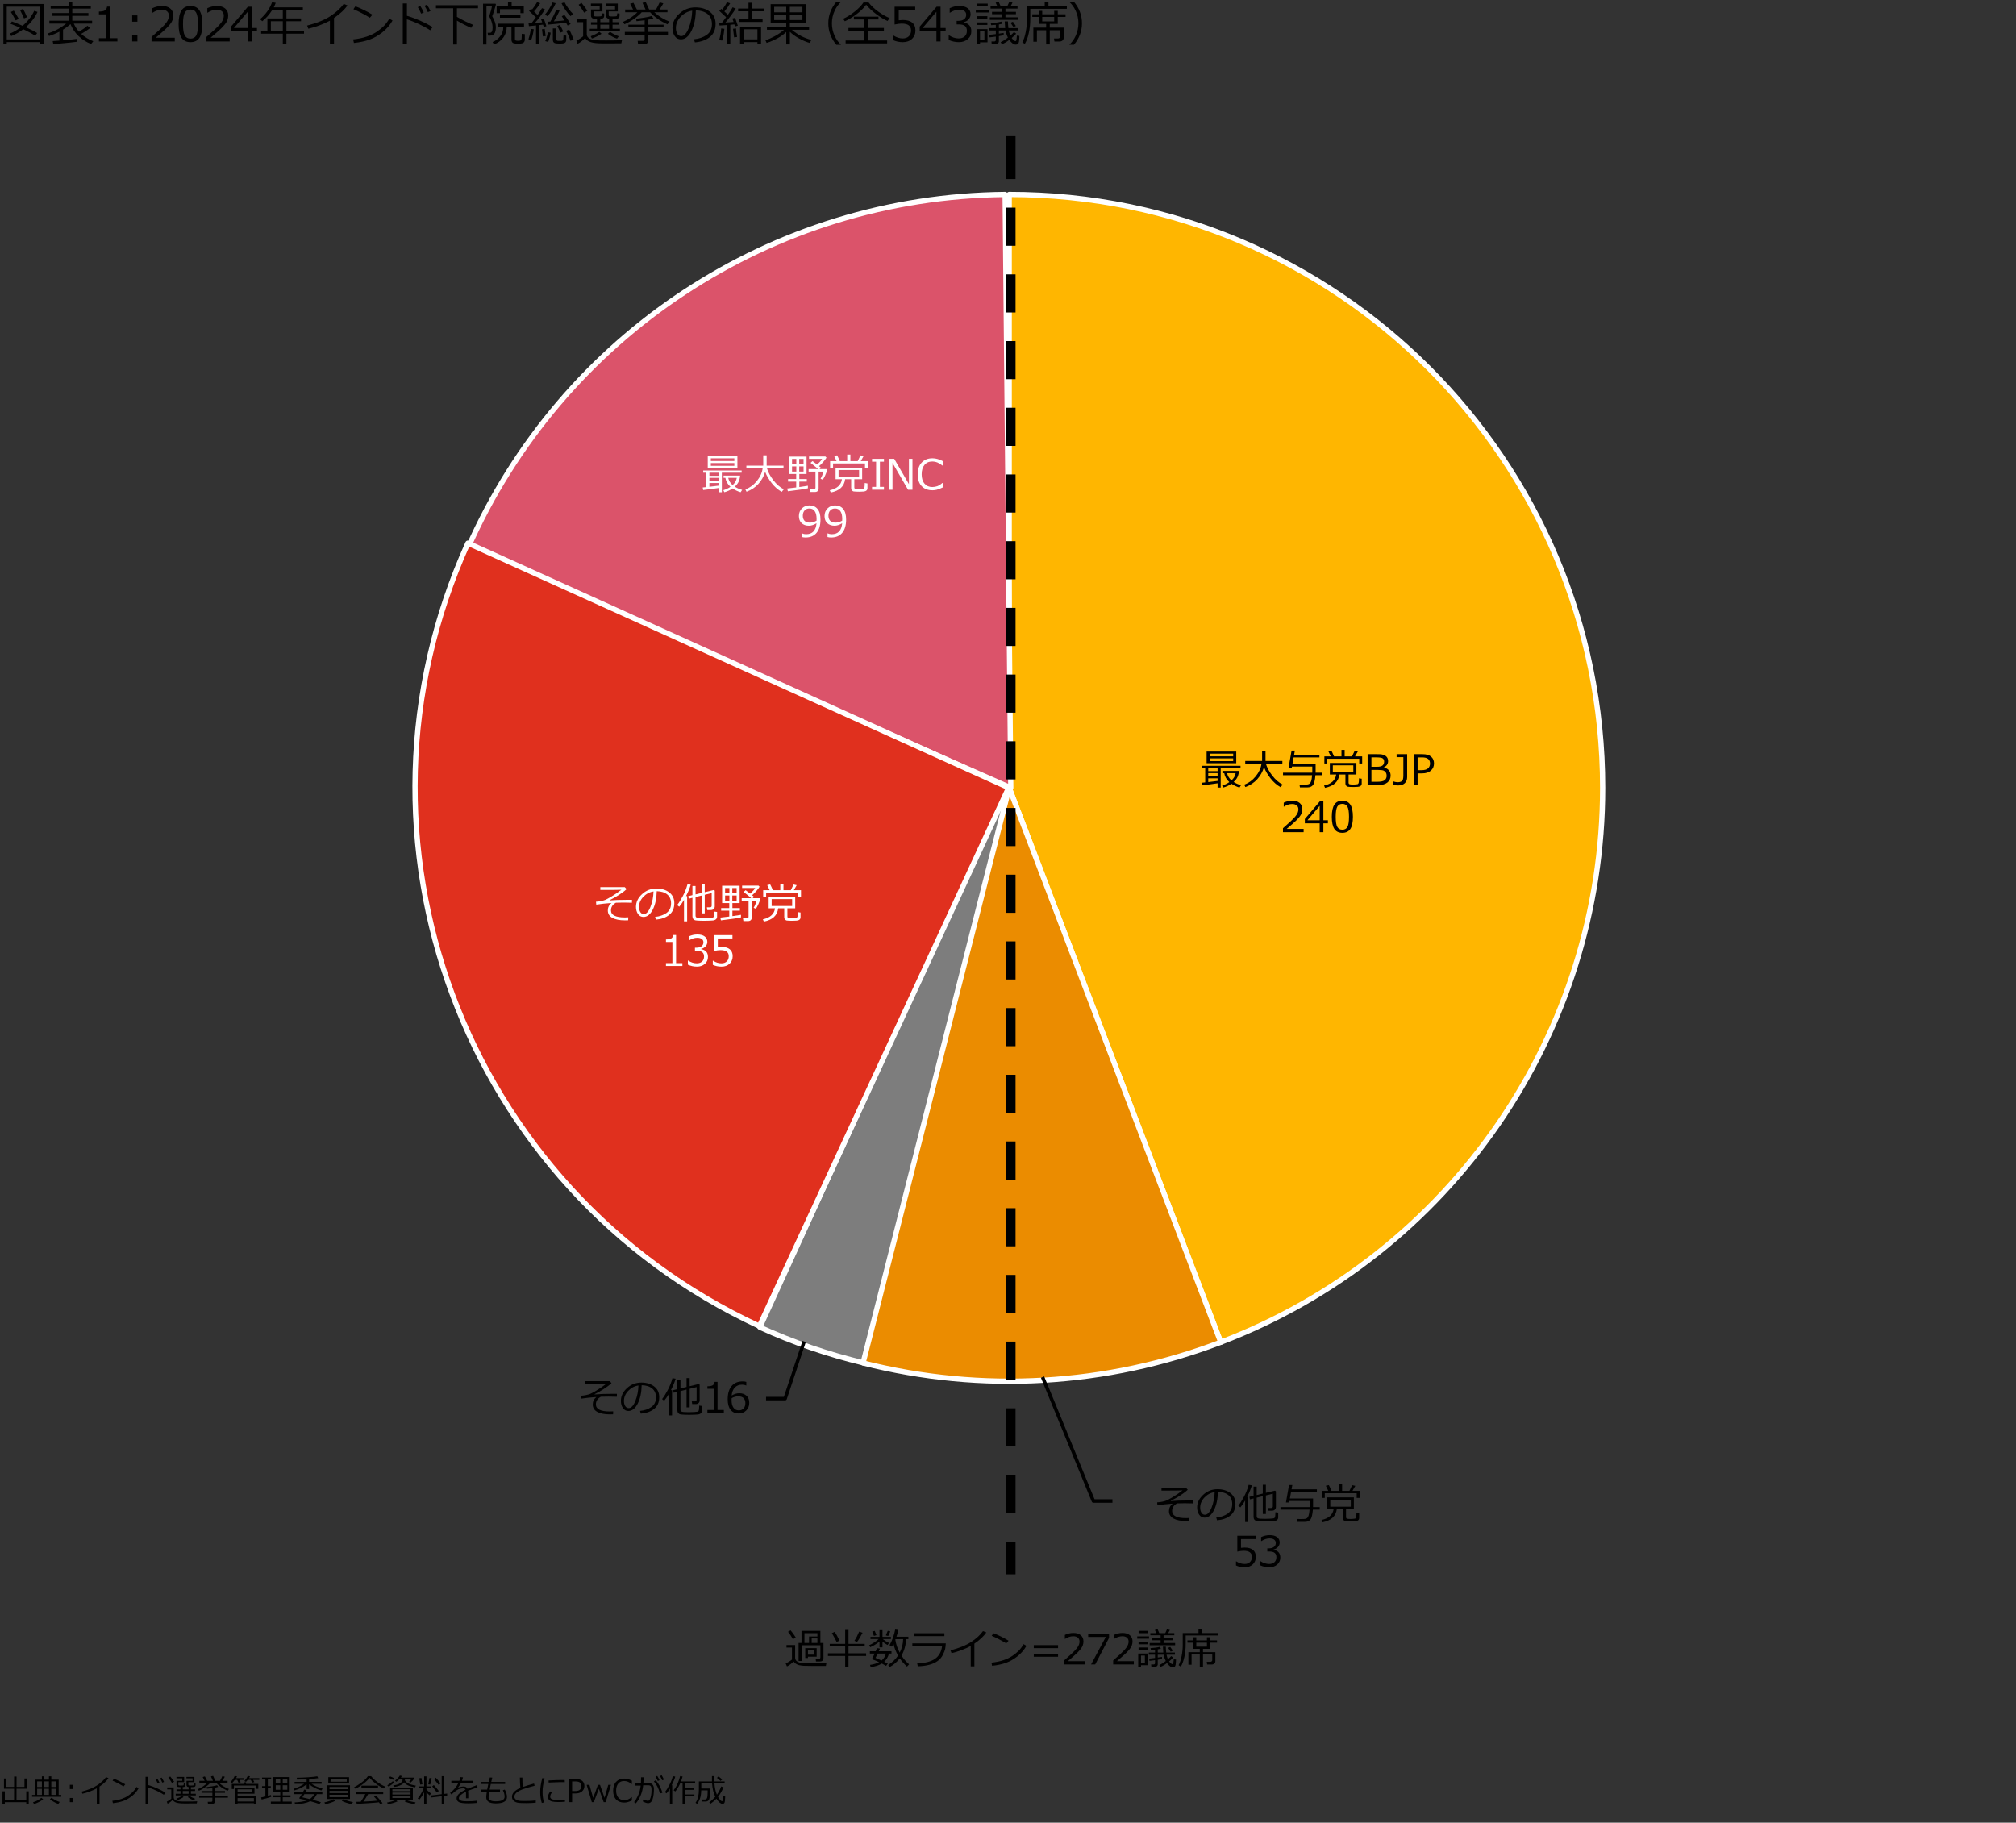
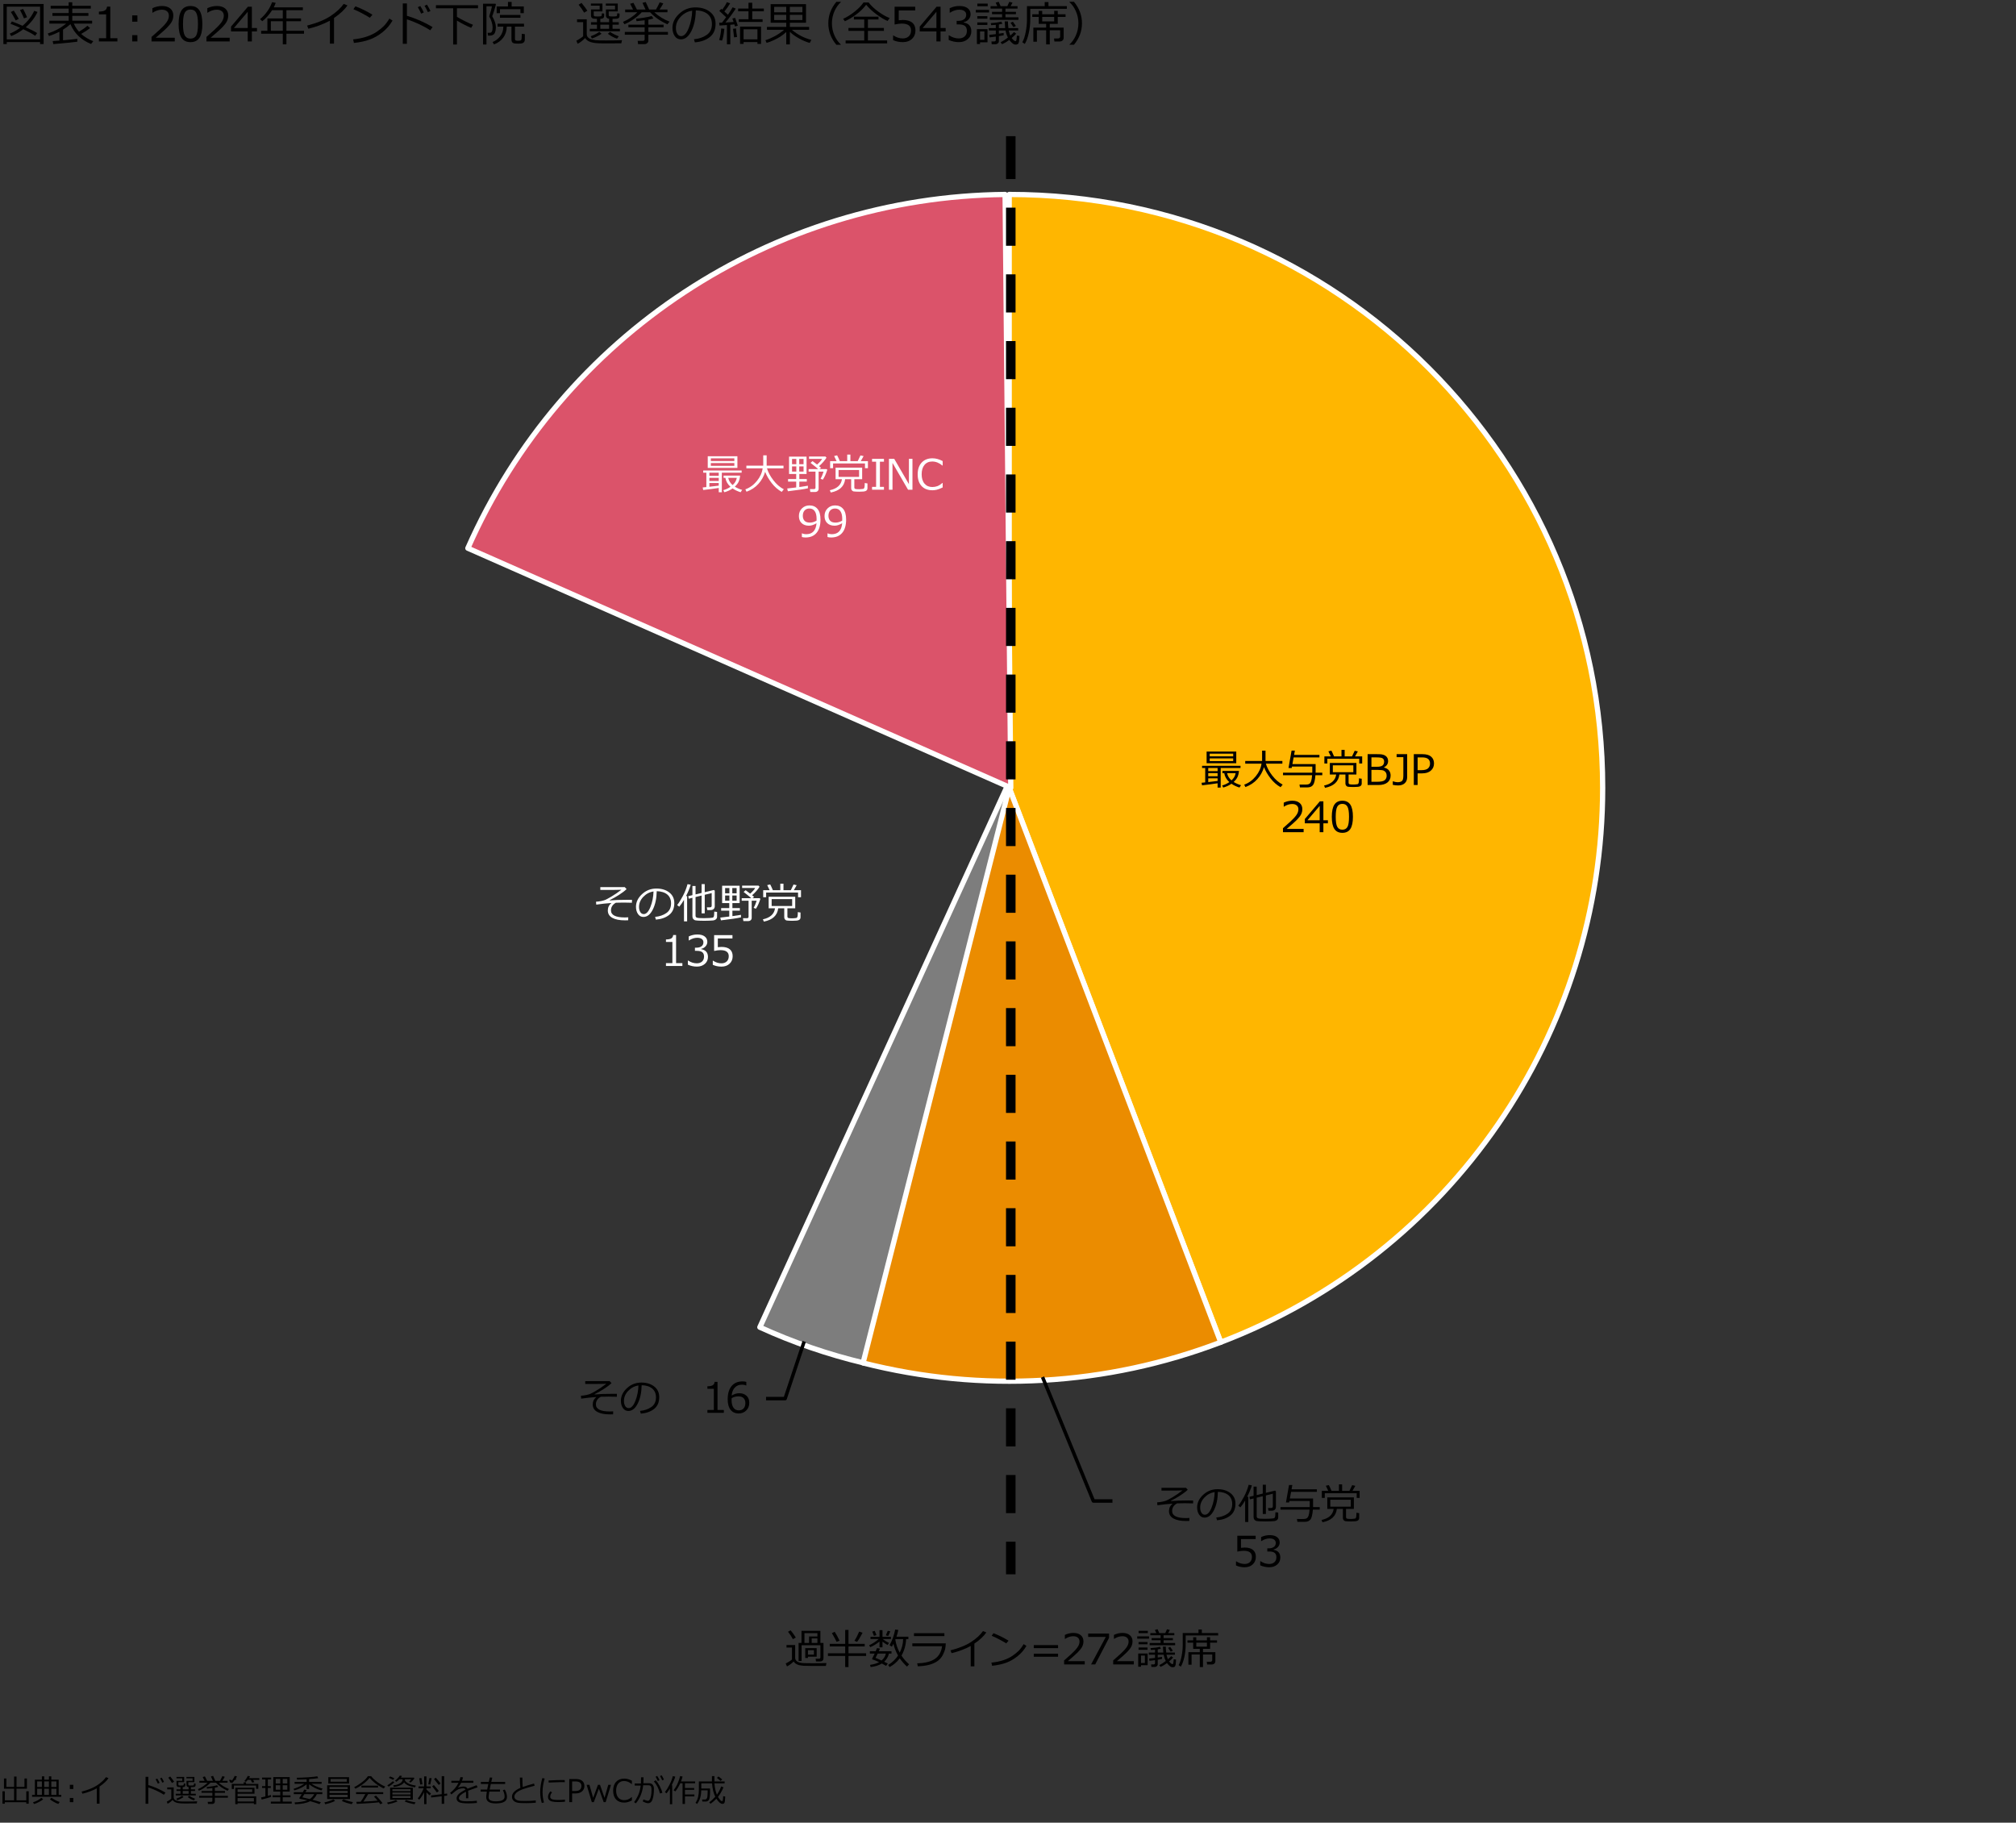
<svg xmlns="http://www.w3.org/2000/svg" viewBox="0 0 769 695.362">
  <rect x="0" y="0" width="769" height="695.362" fill="#333333" stroke="none" />
  <defs>
    <style>.cls-1{fill:#000;}.cls-1,.cls-2{stroke-width:0px;}.cls-3{fill:#ffb600;}.cls-3,.cls-4,.cls-5,.cls-6,.cls-7,.cls-8{stroke-linejoin:round;}.cls-3,.cls-4,.cls-6,.cls-7,.cls-8{fill-rule:evenodd;stroke:#fff;stroke-width:2px;}.cls-4{fill:#7d7d7d;}.cls-5{fill:none;stroke:#000;stroke-width:1.333px;}.cls-6{fill:#e0301e;}.cls-7{fill:#eb8c00;}.cls-2{fill:#fff;}.cls-8{fill:#db536a;}</style>
  </defs>
  <g id="template">
    <path class="cls-1" d="M233.899,538.436l-.031,1.125c-.412.021-.818.031-1.219.031-2.068,0-3.676-.317-4.824-.953-1.148-.635-1.723-1.578-1.723-2.828,0-1.146.463-2.094,1.391-2.844-2.083.146-4.019.354-5.805.625l-.094-1.109c.719-.047,1.384-.135,1.996-.266.612-.13,1.105-.267,1.48-.41.375-.143,1.155-.561,2.34-1.254,1.185-.692,2.478-1.572,3.879-2.641-1.031.053-3.078.078-6.141.078h-1.906v-1.07h9.328l.688.75c-.683.667-1.625,1.389-2.828,2.164-1.203.776-2.409,1.459-3.617,2.047l.031.109c1.734-.156,3.979-.234,6.734-.234.599,0,1.18.003,1.742.008l-.016,1.109c-1.042-.041-2.091-.062-3.148-.062-1.042,0-2.034.019-2.977.055-1.25.693-1.875,1.664-1.875,2.914,0,1.803,1.771,2.703,5.312,2.703.417,0,.844-.016,1.281-.047Z" />
    <path class="cls-1" d="M244.44,539.318l-.305-1.055c1.677-.15,3.11-.638,4.301-1.461,1.19-.822,1.785-2.052,1.785-3.688,0-1.458-.48-2.586-1.441-3.383s-2.301-1.219-4.02-1.266c-.058,2.803-.56,5.141-1.508,7.016-.948,1.875-2.136,2.812-3.562,2.812-.886,0-1.582-.376-2.09-1.129-.508-.752-.762-1.67-.762-2.754,0-1.786.771-3.392,2.312-4.816,1.542-1.424,3.367-2.137,5.477-2.137,1.984,0,3.62.496,4.906,1.488,1.286.992,1.93,2.348,1.93,4.066,0,1.959-.648,3.456-1.945,4.492-1.297,1.037-2.99,1.641-5.078,1.812ZM243.534,528.568c-1.511.229-2.81.913-3.898,2.051-1.089,1.139-1.633,2.424-1.633,3.855,0,.761.159,1.405.477,1.934.317.529.76.793,1.328.793.974,0,1.823-.91,2.547-2.73.724-1.82,1.117-3.787,1.18-5.902Z" />
-     <path class="cls-1" d="M257.718,525.982c-.344,1.24-.94,2.693-1.789,4.359h.422v9.633h-1.195v-8.195c-.573.99-1.177,1.859-1.812,2.609l-.797-.633c.672-.838,1.393-1.981,2.164-3.43.771-1.447,1.367-2.961,1.789-4.539l1.219.195ZM267.773,538.271c0,.256-.07.48-.211.676s-.332.352-.574.469-.498.188-.766.215c-.269.026-.723.054-1.363.082s-1.294.043-1.961.043c-.386,0-.945-.012-1.68-.035s-1.28-.065-1.637-.125c-.357-.06-.647-.228-.871-.504-.224-.275-.336-.609-.336-1v-7.102l-1.406.344-.18-.977,1.586-.383v-3.5h1.188v3.219l2.32-.562v-3.375h1.188v3.086l3.477-.836.344.266v5.953c0,.433-.138.78-.414,1.043-.276.264-.648.395-1.117.395h-1.32l-.164-1.031h1.125c.479,0,.719-.211.719-.633v-4.812l-2.648.648v7.086h-1.188v-6.789l-2.32.57v7.086c0,.386.169.645.508.777.338.133,1.242.199,2.711.199.63,0,1.294-.021,1.992-.062.698-.041,1.125-.084,1.281-.129.156-.044.281-.125.375-.242s.164-.352.211-.703.07-.811.07-1.379l1.062.133v1.891Z" />
    <path class="cls-1" d="M276.105,538.998h-6.266v-1.078h2.453v-8.094h-2.453v-.953c.958-.005,1.643-.142,2.055-.41.411-.268.643-.693.695-1.277h1.109v10.734h2.406v1.078Z" />
    <path class="cls-1" d="M284.677,527.193v1.383h-.094c-.438-.213-.948-.32-1.531-.32-1.151,0-2.07.366-2.758,1.098-.688.732-1.089,1.749-1.203,3.051.984-.588,1.942-.883,2.875-.883,1.141,0,2.066.316,2.777.949s1.066,1.541,1.066,2.723-.386,2.146-1.156,2.906c-.771.761-1.729,1.141-2.875,1.141-1.328,0-2.361-.462-3.098-1.387-.737-.924-1.105-2.264-1.105-4.02,0-2.161.493-3.84,1.48-5.035.987-1.195,2.397-1.793,4.23-1.793.552,0,1.016.062,1.391.188ZM279.091,533.404c-.021.428-.031.686-.031.773,0,1.24.242,2.197.727,2.871.484.675,1.153,1.012,2.008,1.012.786,0,1.403-.246,1.852-.738.448-.492.672-1.181.672-2.066,0-.734-.211-1.341-.633-1.82-.422-.479-1.123-.719-2.102-.719-.849,0-1.68.229-2.492.688Z" />
    <path class="cls-1" d="M15.284,16.066H2.575v.756h-1.283V1.521h15.346v15.302h-1.354v-.756ZM2.575,15.038h12.709V2.549H2.575v12.489ZM13.43,13.658c-1.002-.709-2.52-1.544-4.553-2.505-1.5,1.131-3.032,2.004-4.597,2.619l-.545-.94c1.365-.557,2.675-1.301,3.929-2.232-1.395-.621-2.613-1.125-3.656-1.512l.51-.914c.938.311,2.303.867,4.096,1.67,2.016-1.729,3.492-3.633,4.43-5.713l1.266.422c-1.002,2.168-2.496,4.113-4.482,5.836,2.133.984,3.577,1.726,4.333,2.224l-.729,1.046ZM5.985,7.77c-.773-1.447-1.389-2.514-1.846-3.199l1.116-.527c.346.516.981,1.573,1.907,3.173l-1.178.554ZM9.149,7.014c-.17-.486-.674-1.55-1.512-3.19l1.178-.404c.586,1.102,1.087,2.153,1.503,3.155l-1.169.439Z" />
    <path class="cls-1" d="M20.322,16.822l-.22-1.151c.609-.035,1.465-.097,2.566-.185v-3.393c-1.289.674-2.61,1.222-3.964,1.644l-.475-.949c2.736-.914,5.065-2.177,6.987-3.788h-6.381v-1.099h7.356v-1.854h-6.188v-1.063h6.188v-1.705h-6.864v-1.072h6.864V.87h1.38v1.336h7.066v1.072h-7.066v1.705h6.152v1.063h-6.152v1.854h7.567v1.099h-6.996c.545,1.195,1.21,2.232,1.995,3.111,1.477-.896,2.543-1.658,3.199-2.285l1.028.888c-.85.686-1.983,1.43-3.401,2.232,1.277,1.154,2.815,2.08,4.614,2.777l-.844,1.063c-3.785-1.541-6.404-4.066-7.857-7.576-.756.703-1.699,1.403-2.83,2.101v4.061c2.602-.229,4.418-.419,5.449-.571v1.107c-.434.111-3.492.416-9.176.914Z" />
    <path class="cls-1" d="M44.78,15.803h-7.049v-1.213h2.76V5.484h-2.76v-1.072c1.078-.006,1.849-.16,2.312-.461s.724-.781.782-1.437h1.248v12.076h2.707v1.213Z" />
    <path class="cls-1" d="M52.414,8.271h-1.995v-2.399h1.995v2.399ZM52.414,15.803h-1.995v-2.399h1.995v2.399Z" />
    <path class="cls-1" d="M66.664,15.803h-8.859v-1.714c.938-.809,1.991-1.749,3.16-2.821s2.038-2.016,2.606-2.83.853-1.629.853-2.443c0-.721-.239-1.283-.716-1.688s-1.126-.606-1.947-.606c-1.201,0-2.382.381-3.542,1.143h-.088v-1.714c1.184-.562,2.408-.844,3.674-.844,1.336,0,2.388.324,3.155.971s1.151,1.531,1.151,2.65c0,.598-.098,1.169-.294,1.714s-.502,1.075-.918,1.591-.914,1.063-1.494,1.644-1.913,1.758-3.999,3.533h7.26v1.415Z" />
    <path class="cls-1" d="M72.665,16.075c-1.559,0-2.704-.557-3.437-1.67s-1.099-2.851-1.099-5.212.368-4.102,1.103-5.221,1.879-1.679,3.432-1.679c1.541,0,2.681.561,3.419,1.683s1.107,2.855,1.107,5.199c0,2.367-.366,4.109-1.099,5.225s-1.875,1.674-3.428,1.674ZM72.665,3.639c-1.002,0-1.729.397-2.18,1.191s-.677,2.249-.677,4.364c0,2.098.226,3.545.677,4.342s1.178,1.195,2.18,1.195,1.727-.398,2.175-1.195.672-2.25.672-4.359c0-2.068-.223-3.508-.668-4.32s-1.172-1.217-2.18-1.217Z" />
    <path class="cls-1" d="M87.609,15.803h-8.859v-1.714c.938-.809,1.991-1.749,3.16-2.821s2.038-2.016,2.606-2.83.853-1.629.853-2.443c0-.721-.239-1.283-.716-1.688s-1.126-.606-1.947-.606c-1.201,0-2.382.381-3.542,1.143h-.088v-1.714c1.184-.562,2.408-.844,3.674-.844,1.336,0,2.388.324,3.155.971s1.151,1.531,1.151,2.65c0,.598-.098,1.169-.294,1.714s-.502,1.075-.918,1.591-.914,1.063-1.494,1.644-1.913,1.758-3.999,3.533h7.26v1.415Z" />
    <path class="cls-1" d="M98.017,11.988h-1.942v3.814h-1.582v-3.814h-6.372v-1.846l6.442-7.585h1.512v8.13h1.942v1.301ZM94.492,10.688v-6.196l-5.265,6.196h5.265Z" />
    <path class="cls-1" d="M99.608,12.858v-1.116h2.391v-4.702h5.871v-3.138h-4.078c-1.16,1.781-2.414,3.182-3.762,4.201l-.826-.791c2.15-1.822,3.68-3.981,4.588-6.478l1.38.255c-.24.656-.486,1.23-.738,1.723h11.092v1.09h-6.275v3.138h5.581v1.063h-5.581v3.639h6.715v1.116h-6.715v4.043h-1.38v-4.043h-8.262ZM103.317,11.742h4.553v-3.639h-4.553v3.639Z" />
    <path class="cls-1" d="M127.407,16.646h-1.564V7.893c-2.572,1.365-5.314,2.388-8.227,3.067l-.466-1.204c3.803-.979,6.803-2.206,9-3.683s3.847-3.003,4.948-4.579l1.441.562c-1.066,1.594-2.777,3.199-5.133,4.816v9.773Z" />
    <path class="cls-1" d="M149.729,7.849c-.984,1.717-2.262,3.201-3.832,4.452s-3.204,2.183-4.9,2.795-3.693,1.042-5.99,1.288l-.308-1.354c1.91-.193,3.621-.543,5.133-1.05s2.793-1.119,3.845-1.837,1.938-1.43,2.659-2.136,1.45-1.677,2.188-2.914l1.204.756ZM142.064,5.616l-.993,1.151c-2.092-1.289-4.178-2.376-6.258-3.261l.756-1.099c2.191.82,4.356,1.89,6.495,3.208Z" />
    <path class="cls-1" d="M165.023,10.336l-.923,1.222c-1.219-.814-2.675-1.614-4.368-2.399s-3.202-1.377-4.526-1.775v9.325h-1.564V1.318h1.582v4.711c3.475,1.043,6.741,2.479,9.8,4.307ZM161.657,4.755l-1.011.448c-.428-.973-.853-1.796-1.274-2.47l.949-.431c.516.797.961,1.614,1.336,2.452ZM164.206,4.21l-1.002.413c-.375-.885-.797-1.693-1.266-2.426l.923-.431c.463.715.911,1.529,1.345,2.443Z" />
    <path class="cls-1" d="M172.86,16.98V3.155h-6.574v-1.16h16.049v1.16h-8.042v3.27c.85.521,1.913,1.096,3.19,1.723s2.259,1.061,2.944,1.301l-.703,1.178c-1.6-.645-3.41-1.567-5.432-2.769v9.123h-1.433Z" />
    <path class="cls-1" d="M187.747,6.179c.932,1.617,1.397,2.988,1.397,4.113v.035c0,1.172-.199,2.029-.598,2.571s-1.192.775-2.382.699l-.158-1.09h.879c.674,0,1.011-.656,1.011-1.969v-.211c0-.586-.133-1.286-.4-2.101s-.543-1.424-.831-1.828c0-.023-.009-.069-.026-.136s-.021-.101-.009-.101c.188-.533.401-1.239.642-2.118s.36-1.43.36-1.652h-2.074v14.581h-1.301V1.406h4.737l.167.255c-.076.398-.29,1.166-.642,2.303s-.609,1.875-.773,2.215ZM188.441,16.937l-.545-.905c1.172-.469,2.146-1.216,2.922-2.241s1.165-2.197,1.165-3.516v-.132h-2.197v-1.099h10.099v1.099h-3.454v4.808c0,.217.082.372.246.466s.48.141.949.141c.627,0,1.02-.095,1.178-.286s.237-.983.237-2.377l1.151.132v2.092c0,.369-.089.671-.268.905s-.425.397-.738.488-.781.136-1.402.136c-.902,0-1.501-.042-1.797-.127s-.519-.246-.668-.483-.224-.549-.224-.936v-4.957h-1.784c-.041,1.635-.483,3.031-1.327,4.188s-2.024,2.026-3.542,2.606ZM198.522,5.019v-1.521h-7.805v1.521h-1.266v-2.566h4.315V.738h1.397v1.714h4.641v2.566h-1.283ZM190.7,6.768v-1.072h7.822v1.072h-7.822Z" />
-     <path class="cls-1" d="M202.6,15.319l-1.028-.334c.521-1.629.817-2.95.888-3.964l1.134.132c-.064.65-.201,1.411-.409,2.281s-.403,1.499-.584,1.885ZM204.472,16.919v-7.207l-2.716.264-.149-1.081,1.151-.07c.486-.615,1.034-1.339,1.644-2.171-.398-.439-1.263-1.271-2.593-2.496l.809-.826.343.308c.773-.973,1.412-1.913,1.916-2.821l1.178.404c-.633,1.055-1.418,2.101-2.355,3.138.586.58,1.04,1.037,1.362,1.371.768-1.096,1.324-1.969,1.67-2.619l1.16.492c-1.184,1.84-2.467,3.554-3.85,5.142,1.201-.082,2.13-.158,2.786-.229-.188-.545-.334-.929-.439-1.151l1.002-.308c.17.346.513,1.324,1.028,2.936l-1.002.255-.29-.853c-.457.064-.911.123-1.362.176v7.348h-1.292ZM207.083,13.887c-.1-.609-.217-1.515-.352-2.716l1.046-.132.369,2.716-1.063.132ZM208.805,6.161l-.932-.589c.527-.598,1.087-1.368,1.679-2.312s.981-1.717,1.169-2.32l1.248.281c-.363.885-.847,1.8-1.45,2.747s-1.175,1.677-1.714,2.193ZM209.104,15.996l-1.125-.308c.516-1.189.847-2.317.993-3.384l1.081.149c-.123.99-.439,2.171-.949,3.542ZM209.122,9.387l-.255-1.099c.17-.006.524-.023,1.063-.053.809-1.365,1.562-2.859,2.259-4.482l1.266.325c-.598,1.318-1.333,2.678-2.206,4.078,1.646-.117,3.015-.24,4.104-.369-.387-.609-.744-1.134-1.072-1.573l1.028-.519c.656.814,1.438,1.978,2.347,3.489l-1.134.554c-.141-.264-.349-.621-.624-1.072-1.494.223-3.753.463-6.776.721ZM210.879,10.854h1.23v4.061c0,.217.081.379.242.488s.305.167.431.176.564.013,1.314.013c.223,0,.397-.053.523-.158s.205-.267.237-.483.066-.706.101-1.468l1.046.114v1.626c0,.346-.082.627-.246.844s-.397.363-.699.439-.857.114-1.666.114c-.463,0-.861-.018-1.195-.053h-.044c-.85-.088-1.274-.554-1.274-1.397v-4.315ZM213.762,12.437c-.234-.568-.63-1.406-1.187-2.514l1.002-.422c.498.873.923,1.711,1.274,2.514l-1.09.422ZM217.621,6.161c-.592-.58-1.232-1.359-1.92-2.338s-1.188-1.84-1.499-2.584l1.16-.352c.281.609.756,1.377,1.424,2.303s1.277,1.646,1.828,2.162l-.993.809ZM217.585,15.557c-.123-.457-.368-1.104-.734-1.942s-.667-1.456-.901-1.854l1.16-.466c.457.744,1.031,2.024,1.723,3.841l-1.248.422Z" />
    <path class="cls-1" d="M236.998,16.532c-1.301.012-3.68.018-7.137.018-2.027,0-3.543-.166-4.548-.497s-1.707-.845-2.105-1.542c-.973.996-1.934,1.726-2.883,2.188l-.475-1.178c.328-.146.778-.406,1.349-.778s.983-.675,1.235-.91v-5.379h-2.329v-1.09h3.709v5.643c0,.551.193,1,.58,1.349s.841.583,1.362.703,1.011.212,1.468.277,1.784.097,3.981.097c2.836,0,4.852-.038,6.047-.114l-.255,1.213ZM222.821,4.834c-.51-.926-1.213-1.937-2.109-3.032l1.116-.694c.943,1.166,1.685,2.156,2.224,2.971l-1.23.756ZM233.658,7.189v1.283h2.382v.932h-2.382v1.582h2.804v.949h-11.505v-.949h2.751v-1.582h-2.276v-.932h2.276v-1.283c-.721-.023-1.189-.054-1.406-.092s-.416-.155-.598-.352-.272-.441-.272-.734v-2.391h3.305v-1.468h-3.34v-.791h4.403v2.979h-3.322v1.336c0,.27.083.439.25.51s.602.105,1.305.105c.832,0,1.298-.07,1.397-.211s.149-.472.149-.993l.879.079v.914c0,.668-.372,1.022-1.116,1.063l-.352.018v1.31h3.357v-1.336l-.255-.026c-.246-.023-.467-.139-.664-.347s-.294-.458-.294-.751v-2.391h3.472v-1.468h-3.507v-.791h4.553v2.979h-3.463v1.336c0,.27.082.439.246.51s.621.105,1.371.105c.855,0,1.34-.06,1.455-.18s.171-.461.171-1.024l.888.079v.914c0,.328-.089.58-.268.756s-.458.278-.839.308-.855.044-1.424.044h-.132ZM225.783,14.695l-.466-.861c1.26-.457,2.361-1.022,3.305-1.696l.826.738c-.393.305-.974.645-1.745,1.02s-1.411.642-1.92.8ZM228.991,10.986h3.357v-1.582h-3.357v1.582ZM235.363,14.748c-1.172-.363-2.335-.981-3.489-1.854l.826-.756c.85.621,1.963,1.192,3.34,1.714l-.677.896Z" />
    <path class="cls-1" d="M238.194,9.246l-.554-.888c1.084-.469,2.117-1.039,3.098-1.709s1.777-1.332,2.386-1.982h-4.658v-1.046h3.015c-.504-1.031-.873-1.758-1.107-2.18l1.248-.369c.41.738.85,1.588,1.318,2.549h3.296c-.246-.574-.633-1.418-1.16-2.531l1.23-.325c.34.703.776,1.655,1.31,2.856h2.61c.51-.873.979-1.784,1.406-2.733l1.389.404c-.352.645-.832,1.421-1.441,2.329h3.023v1.046h-5.045c1.775,1.605,3.721,2.801,5.836,3.586l-.809,1.028c-2.789-1.277-4.989-2.815-6.601-4.614h-3.199c-.639.75-1.579,1.569-2.821,2.457s-2.499,1.595-3.771,2.123ZM245.805,16.84h-2.417l-.149-1.248h1.925c.492,0,.738-.202.738-.606v-1.74h-7.567v-1.063h7.567v-1.767h-6.205v-1.011h6.205v-1.679c-1.248.176-2.282.296-3.103.36l-.185-.958c.773-.059,1.806-.192,3.098-.4s2.249-.417,2.87-.628l.659.94c-.445.158-1.087.313-1.925.466v1.898h5.801v1.011h-5.801v1.767h7.471v1.063h-7.471v2.294c0,.375-.151.686-.453.932s-.655.369-1.059.369Z" />
    <path class="cls-1" d="M265.058,16.163l-.343-1.187c1.887-.17,3.5-.718,4.838-1.644s2.008-2.309,2.008-4.148c0-1.641-.541-2.909-1.622-3.806s-2.588-1.371-4.522-1.424c-.064,3.152-.63,5.783-1.696,7.893s-2.402,3.164-4.008,3.164c-.996,0-1.78-.423-2.351-1.27s-.857-1.879-.857-3.098c0-2.01.867-3.816,2.602-5.418s3.788-2.404,6.161-2.404c2.232,0,4.072.558,5.52,1.674s2.171,2.641,2.171,4.575c0,2.203-.729,3.888-2.188,5.054s-3.363,1.846-5.713,2.039ZM264.039,4.069c-1.699.258-3.161,1.027-4.386,2.307s-1.837,2.726-1.837,4.337c0,.855.179,1.581.536,2.175s.855.892,1.494.892c1.096,0,2.051-1.024,2.865-3.072s1.257-4.261,1.327-6.64Z" />
    <path class="cls-1" d="M277.283,16.901v-7.348l-2.83.185-.123-1.081h.202c.17,0,.463-.006.879-.018.504-.633,1.025-1.318,1.564-2.057l-2.61-2.443.791-.773.352.316c.803-1.066,1.389-2.016,1.758-2.848l1.248.422c-.668,1.125-1.403,2.165-2.206,3.12.469.416.92.832,1.354,1.248.826-1.178,1.421-2.121,1.784-2.83l1.213.483c-1.189,1.834-2.502,3.604-3.938,5.309,1.148-.059,2.18-.126,3.094-.202l-.457-1.327,1.046-.255c.281.75.624,1.746,1.028,2.988l-1.081.299c-.047-.188-.126-.451-.237-.791-.393.053-.908.105-1.547.158v7.444h-1.283ZM275.411,15.486l-1.081-.22c.439-1.523.694-2.994.765-4.412l1.213.149c-.234,2.232-.533,3.727-.896,4.482ZM280.755,10.854c.047.926.182,2.01.404,3.252l-1.143.149-.404-3.27,1.143-.132ZM281.801,8.376v-1.028h3.709v-3.041h-3.946v-1.055h3.946V1.037h1.433v2.215h4.421v1.055h-4.421v3.041h3.946v1.028h-9.088ZM288.92,16.058h-5.282v.694h-1.345v-6.609h8.007v6.609h-1.38v-.694ZM283.638,15.003h5.282v-3.832h-5.282v3.832Z" />
    <path class="cls-1" d="M292.425,16.356l-.466-1.011c1.014-.293,2.183-.792,3.507-1.499s2.528-1.534,3.612-2.483h-6.53v-1.099h7.365v-1.582h-5.95V1.573h13.491v7.11h-6.161v1.582h7.339v1.099h-6.574c2.209,1.875,4.688,3.161,7.436,3.858l-.624,1.151c-1.342-.369-2.72-.949-4.135-1.74s-2.562-1.62-3.441-2.487v4.799h-1.38v-4.737c-.732.668-1.444,1.23-2.136,1.688s-1.557.929-2.597,1.415-1.958.835-2.755,1.046ZM299.913,2.602h-4.605v2.083h4.605v-2.083ZM299.913,5.669h-4.605v1.986h4.605v-1.986ZM306.083,2.602h-4.79v2.083h4.79v-2.083ZM306.083,5.669h-4.79v1.986h4.79v-1.986Z" />
    <path class="cls-1" d="M320.75,17.077h-1.731c-2.039-2.449-3.059-5.18-3.059-8.191,0-2.988,1.02-5.716,3.059-8.183h1.731v.088c-.961.891-1.743,1.978-2.347,3.261-.715,1.523-1.072,3.135-1.072,4.834,0,1.711.357,3.331,1.072,4.86.604,1.283,1.386,2.37,2.347,3.261v.07Z" />
    <path class="cls-1" d="M338.563,7.998c-1.283-.539-2.71-1.393-4.28-2.562s-2.865-2.377-3.885-3.625c-1.037,1.377-2.322,2.629-3.854,3.757s-2.96,1.973-4.285,2.536l-.642-.932c1.494-.674,2.971-1.597,4.43-2.769s2.566-2.323,3.322-3.454h1.96c.955,1.236,2.197,2.407,3.727,3.511s2.962,1.915,4.298,2.43l-.791,1.107ZM322.559,16.55v-1.099h7.102v-3.674h-6.021v-1.116h6.021v-3.234h-3.946v-1.063h9.378v1.063h-4.034v3.234h6.108v1.116h-6.108v3.674h7.339v1.099h-15.838Z" />
    <path class="cls-1" d="M340.672,15.302v-1.758h.141c1.143.744,2.332,1.116,3.568,1.116.949,0,1.709-.271,2.281-.813s.857-1.291.857-2.246c0-1.734-1.189-2.602-3.568-2.602-.68,0-1.582.117-2.707.352V2.558h7.866v1.424h-6.284v3.753c.773-.076,1.295-.114,1.564-.114,1.576,0,2.771.34,3.586,1.02s1.222,1.67,1.222,2.971c0,1.312-.441,2.385-1.323,3.217s-2.035,1.248-3.458,1.248c-1.383,0-2.631-.258-3.744-.773Z" />
    <path class="cls-1" d="M360.719,11.988h-1.942v3.814h-1.582v-3.814h-6.372v-1.846l6.442-7.585h1.512v8.13h1.942v1.301ZM357.194,10.688v-6.196l-5.265,6.196h5.265Z" />
    <path class="cls-1" d="M361.884,15.249v-1.767h.141c1.189.785,2.42,1.178,3.691,1.178.938,0,1.689-.255,2.254-.765s.848-1.219.848-2.127c0-.844-.246-1.465-.738-1.863s-1.289-.598-2.391-.598h-.773v-1.354h.598c.949,0,1.693-.202,2.232-.606s.809-.973.809-1.705c0-.621-.236-1.1-.708-1.437s-1.121-.505-1.947-.505c-1.189,0-2.37.384-3.542,1.151h-.097v-1.731c1.184-.557,2.411-.835,3.683-.835,1.365,0,2.421.286,3.168.857s1.121,1.343,1.121,2.316c0,.715-.249,1.354-.747,1.916s-1.122.92-1.872,1.072v.141c1.928.346,2.892,1.456,2.892,3.331,0,1.213-.442,2.209-1.327,2.988s-2.024,1.169-3.419,1.169c-1.33,0-2.622-.275-3.876-.826Z" />
    <path class="cls-1" d="M372.215,4.764v-.993h5.062v.993h-5.062ZM373.832,16.128v.677h-1.195v-5.687h4.052v5.01h-2.856ZM372.786,7.146v-.967h3.85v.967h-3.85ZM372.786,9.519v-.976h3.85v.976h-3.85ZM372.804,2.373v-.993h3.964v.993h-3.964ZM375.502,11.997h-1.67v3.19h1.67v-3.19ZM379.773,16.884h-1.485l-.105-1.072h1.063c.17,0,.313-.051.431-.154s.176-.221.176-.356v-1.345c-.914.129-1.705.229-2.373.299l-.158-.958c.598-.047,1.441-.141,2.531-.281v-1.389h-2.663v-.914h2.663v-1.239c-.633.059-1.222.103-1.767.132l-.167-.791c1.582-.094,2.93-.287,4.043-.58l.387.844c-.322.088-.765.173-1.327.255v1.38h2.391c-.064-.545-.12-1.397-.167-2.558h1.23c.018.885.076,1.737.176,2.558h3.735v.914h-3.595l.167.65c.182.65.328,1.081.439,1.292.586-.504,1.049-.955,1.389-1.354l.826.624c-.357.451-.926,1.002-1.705,1.652.223.328.469.609.738.844s.495.352.677.352.302-.107.36-.321.129-.81.211-1.789l.967.123c-.035.979-.089,1.699-.163,2.162s-.218.771-.435.923-.495.229-.835.229c-.234,0-.46-.045-.677-.136s-.498-.297-.844-.62-.65-.671-.914-1.046c-.879.691-1.811,1.239-2.795,1.644l-.51-.765c.832-.381,1.758-.967,2.777-1.758-.398-.779-.7-1.682-.905-2.707h-2.54v1.222c.932-.135,1.538-.229,1.819-.281l.018.879c-.322.088-.935.202-1.837.343v1.951c0,.322-.13.593-.391.813s-.546.33-.857.33ZM377.559,7.567v-.967h4.693v-1.178h-3.85v-.914h3.85v-1.23h-4.403v-.923h2.566l-.615-1.336,1.151-.334.729,1.67h2.566l.747-1.652,1.23.316-.729,1.336h2.637v.923h-4.605v1.23h3.999v.914h-3.999v1.178h4.957v.967h-10.925ZM386.585,10.345c-.275-.428-.647-.979-1.116-1.652l.896-.404c.51.674.891,1.213,1.143,1.617l-.923.439Z" />
    <path class="cls-1" d="M392.996,3.366v3.858c0,1.881-.19,3.684-.571,5.41s-.888,3.104-1.521,4.135l-.94-.659c.539-.932.968-2.225,1.288-3.88.318-1.655.479-3.183.479-4.583V2.338h6.768V.8h1.433v1.538h7.014v1.028h-13.948ZM404.193,15.829h-1.986l-.158-1.151h1.556c.199,0,.381-.066.545-.198s.246-.292.246-.479v-2.461h-3.964v5.396h-1.38v-5.396h-3.524v4.368h-1.362v-5.361h4.887v-1.433h-2.83v-2.663h-2.461v-.993h2.461v-1.318h1.327v1.318h4.57v-1.318h1.362v1.318h2.971v.993h-2.971v2.663h-3.05v1.433h5.3v3.929c0,.393-.146.716-.439.971s-.659.382-1.099.382ZM397.549,6.451v1.705h4.57v-1.705h-4.57Z" />
    <path class="cls-1" d="M412.717,8.877c0,3.012-1.02,5.742-3.059,8.191h-1.723v-.07c.961-.891,1.744-1.978,2.348-3.261.715-1.529,1.072-3.149,1.072-4.86,0-1.699-.357-3.311-1.072-4.834-.604-1.283-1.387-2.37-2.348-3.261v-.097h1.723c2.039,2.467,3.059,5.197,3.059,8.191Z" />
    <path class="cls-1" d="M.943,688.116v-4.723h.896v3.439h3.527l.006-4.441H1.512v-3.896h.926v3.199h2.936l.006-3.932h.926v3.932h3.023v-3.199h.943v3.896h-3.973l-.006,4.441h3.732v-3.439h.932v4.723h-.932v-.562H1.84v.562h-.896Z" />
    <path class="cls-1" d="M12.243,685.474v-.721h1.061v-5.801h2.672v-1.277h.902v1.277h1.787v-1.277h.908v1.277h2.812v5.801h.979v.721h-11.121ZM12.963,688.239l-.357-.674c1.195-.344,2.252-.91,3.17-1.699l.697.574c-.371.332-.938.691-1.702,1.078s-1.366.627-1.808.721ZM15.975,681.741v-2.127h-1.799v2.127h1.799ZM14.176,684.753h1.799v-2.338h-1.799v2.338ZM16.877,679.614v2.127h1.787v-2.127h-1.787ZM16.877,684.753h1.787v-2.338h-1.787v2.338ZM22.239,688.216c-.477-.148-1.048-.41-1.714-.785s-1.159-.713-1.479-1.014l.609-.562c1.141.789,2.182,1.324,3.123,1.605l-.539.756ZM21.518,681.741v-2.127h-1.945v2.127h1.945ZM19.573,684.753h1.945v-2.338h-1.945v2.338Z" />
    <path class="cls-1" d="M27.964,682.515h-1.33v-1.6h1.33v1.6ZM27.964,687.536h-1.33v-1.6h1.33v1.6Z" />
    <path class="cls-1" d="M37.966,688.099h-1.043v-5.836c-1.715.91-3.543,1.592-5.484,2.045l-.311-.803c2.535-.652,4.535-1.471,6-2.455s2.564-2.002,3.299-3.053l.961.375c-.711,1.062-1.852,2.133-3.422,3.211v6.516Z" />
-     <path class="cls-1" d="M52.88,682.233c-.656,1.145-1.508,2.134-2.555,2.968s-2.136,1.455-3.267,1.863-2.462.694-3.993.858l-.205-.902c1.273-.129,2.414-.362,3.422-.7s1.862-.746,2.563-1.225,1.292-.953,1.772-1.424.967-1.118,1.459-1.942l.803.504ZM47.771,680.745l-.662.768c-1.395-.859-2.785-1.584-4.172-2.174l.504-.732c1.461.547,2.904,1.26,4.33,2.139Z" />
    <path class="cls-1" d="M63.116,683.892l-.615.814c-.812-.543-1.783-1.076-2.912-1.6s-2.135-.918-3.018-1.184v6.217h-1.043v-10.26h1.055v3.141c2.316.695,4.494,1.652,6.533,2.871ZM60.872,680.171l-.674.299c-.285-.648-.568-1.197-.85-1.646l.633-.287c.344.531.641,1.076.891,1.635ZM62.571,679.808l-.668.275c-.25-.59-.531-1.129-.844-1.617l.615-.287c.309.477.607,1.02.896,1.629Z" />
    <path class="cls-1" d="M75.046,688.022c-.867.008-2.453.012-4.758.012-1.352,0-2.362-.11-3.032-.331s-1.138-.563-1.403-1.028c-.648.664-1.289,1.15-1.922,1.459l-.316-.785c.219-.098.519-.271.899-.519s.655-.45.823-.606v-3.586h-1.553v-.727h2.473v3.762c0,.367.129.667.387.899s.561.389.908.469.674.142.979.185,1.189.064,2.654.064c1.891,0,3.234-.025,4.031-.076l-.17.809ZM65.595,680.224c-.34-.617-.809-1.291-1.406-2.021l.744-.463c.629.777,1.123,1.438,1.482,1.98l-.82.504ZM72.82,681.794v.855h1.588v.621h-1.588v1.055h1.869v.633h-7.67v-.633h1.834v-1.055h-1.518v-.621h1.518v-.855c-.48-.016-.793-.036-.938-.062s-.277-.104-.398-.234-.182-.294-.182-.489v-1.594h2.203v-.979h-2.227v-.527h2.936v1.986h-2.215v.891c0,.18.056.293.167.34s.401.07.87.07c.555,0,.865-.047.932-.141s.1-.314.1-.662l.586.053v.609c0,.445-.248.682-.744.709l-.234.012v.873h2.238v-.891l-.17-.018c-.164-.016-.312-.093-.442-.231s-.196-.306-.196-.501v-1.594h2.314v-.979h-2.338v-.527h3.035v1.986h-2.309v.891c0,.18.055.293.164.34s.414.07.914.07c.57,0,.894-.04.97-.12s.114-.308.114-.683l.592.053v.609c0,.219-.06.387-.179.504s-.306.186-.56.205-.57.029-.949.029h-.088ZM67.57,686.798l-.311-.574c.84-.305,1.574-.682,2.203-1.131l.551.492c-.262.203-.649.43-1.163.68s-.94.428-1.28.533ZM69.708,684.325h2.238v-1.055h-2.238v1.055ZM73.957,686.833c-.781-.242-1.557-.654-2.326-1.236l.551-.504c.566.414,1.309.795,2.227,1.143l-.451.598Z" />
    <path class="cls-1" d="M75.868,683.165l-.369-.592c.723-.312,1.411-.692,2.065-1.14s1.185-.888,1.591-1.321h-3.105v-.697h2.01c-.336-.688-.582-1.172-.738-1.453l.832-.246c.273.492.566,1.059.879,1.699h2.197c-.164-.383-.422-.945-.773-1.688l.82-.217c.227.469.518,1.104.873,1.904h1.74c.34-.582.652-1.189.938-1.822l.926.27c-.234.43-.555.947-.961,1.553h2.016v.697h-3.363c1.184,1.07,2.48,1.867,3.891,2.391l-.539.686c-1.859-.852-3.326-1.877-4.4-3.076h-2.133c-.426.5-1.053,1.046-1.881,1.638s-1.666,1.063-2.514,1.415ZM80.942,688.228h-1.611l-.1-.832h1.283c.328,0,.492-.135.492-.404v-1.16h-5.045v-.709h5.045v-1.178h-4.137v-.674h4.137v-1.119c-.832.117-1.521.197-2.068.24l-.123-.639c.516-.039,1.204-.128,2.065-.267s1.499-.278,1.913-.419l.439.627c-.297.105-.725.209-1.283.311v1.266h3.867v.674h-3.867v1.178h4.98v.709h-4.98v1.529c0,.25-.101.457-.302.621s-.437.246-.706.246Z" />
-     <path class="cls-1" d="M89.563,679.034c-.422.562-.756.963-1.002,1.201l-.627-.352c.699-.727,1.23-1.51,1.594-2.35l.879.17c-.078.145-.207.373-.387.686h3.117v.645h-1.775l.439.896-.832.193-.492-1.09h-.914ZM92.95,680.581v-.627h.908v.627h4.676v1.869h-.844v-1.248h-8.461v1.301h-.82v-1.922h4.541ZM96.846,688.327v-.381h-6.217v.369h-.885v-6.293h7.33v2.291h-6.445v.99h7.107v3.023h-.891ZM96.208,682.626h-5.578v1.049h5.578v-1.049ZM96.846,685.966h-6.217v1.307h6.217v-1.307ZM94.491,679.034c-.293.371-.516.625-.668.762l-.604-.316c.523-.57.961-1.225,1.312-1.963l.855.188c-.09.199-.225.428-.404.686h3.932v.645h-2.361l.463.861-.832.193-.527-1.055h-1.166Z" />
+     <path class="cls-1" d="M89.563,679.034c-.422.562-.756.963-1.002,1.201l-.627-.352c.699-.727,1.23-1.51,1.594-2.35l.879.17c-.078.145-.207.373-.387.686v.645h-1.775l.439.896-.832.193-.492-1.09h-.914ZM92.95,680.581v-.627h.908v.627h4.676v1.869h-.844v-1.248h-8.461v1.301h-.82v-1.922h4.541ZM96.846,688.327v-.381h-6.217v.369h-.885v-6.293h7.33v2.291h-6.445v.99h7.107v3.023h-.891ZM96.208,682.626h-5.578v1.049h5.578v-1.049ZM96.846,685.966h-6.217v1.307h6.217v-1.307ZM94.491,679.034c-.293.371-.516.625-.668.762l-.604-.316c.523-.57.961-1.225,1.312-1.963l.855.188c-.09.199-.225.428-.404.686h3.932v.645h-2.361l.463.861-.832.193-.527-1.055h-1.166Z" />
    <path class="cls-1" d="M99.802,686.528l-.211-.797c.535-.109,1.082-.23,1.641-.363v-3.246h-1.271v-.715h1.271v-2.555h-1.271v-.697h3.463v.697h-1.26v2.555h1.137v.715h-1.137v3.012c.5-.133.896-.252,1.189-.357l.094.732c-.27.109-.809.277-1.617.504s-1.484.398-2.027.516ZM106.909,687.319v-1.652h-2.947v-.744h2.947v-1.436h-2.654v-5.508h6.258v5.508h-2.672v1.436h2.965v.744h-2.965v1.652h3.439v.762h-7.969v-.762h3.598ZM105.175,680.405h1.734v-1.74h-1.734v1.74ZM106.909,681.079h-1.734v1.711h1.734v-1.711ZM107.841,680.405h1.752v-1.74h-1.752v1.74ZM109.593,681.079h-1.752v1.711h1.752v-1.711Z" />
    <path class="cls-1" d="M112.277,683.048l-.305-.586c1.695-.562,3.041-1.203,4.037-1.922h-3.645v-.732h4.6v-1.014c-1.555.082-2.77.129-3.645.141l-.123-.709c1.324-.016,2.779-.076,4.365-.182s2.742-.229,3.469-.369l.363.709c-1.332.176-2.494.295-3.486.357v1.066h4.775v.732h-3.85c1.137.746,2.545,1.357,4.225,1.834l-.451.686c-1.762-.469-3.328-1.254-4.699-2.355v1.822h-.943v-1.781c-1.344,1.047-2.906,1.814-4.688,2.303ZM118.318,687.161c-1.363.715-3.295,1.104-5.795,1.166l-.135-.697c.691-.008,1.535-.09,2.531-.246s1.773-.344,2.332-.562l-2.449-.492c-.32-.062-.494-.104-.521-.126s-.048-.053-.062-.094-.021-.089-.021-.144c0-.035.008-.064.023-.088.355-.523.656-.992.902-1.406h-3.053v-.738h3.469c.188-.348.352-.678.492-.99l.932.17c-.082.176-.229.449-.439.82h6.428v.738h-2.086c-.387.875-.941,1.592-1.664,2.15,1.078.27,2.145.58,3.199.932l-.551.732c-.629-.266-1.807-.641-3.533-1.125ZM118.16,686.358c.703-.465,1.27-1.094,1.699-1.887h-3.762c-.293.484-.551.893-.773,1.225.508.133,1.453.354,2.836.662Z" />
    <path class="cls-1" d="M124.032,688.31l-.293-.686c.52-.098,1.138-.266,1.854-.504s1.249-.461,1.597-.668l.627.598c-.426.254-1.021.505-1.784.753s-1.431.417-2.001.507ZM124.794,686.341v-5.262h8.713v5.262h-8.713ZM125.233,680.417v-2.402h7.922v2.402h-7.922ZM125.685,682.567h6.932v-.844h-6.932v.844ZM125.685,684.062h6.932v-.844h-6.932v.844ZM132.616,684.712h-6.932v.908h6.932v-.908ZM132.282,678.688h-6.193v1.055h6.193v-1.055ZM134.181,688.298c-.613-.117-1.301-.296-2.062-.536s-1.34-.478-1.734-.712l.604-.627c1.062.457,2.277.824,3.645,1.102l-.451.773Z" />
    <path class="cls-1" d="M146.382,682.304c-.859-.363-1.805-.926-2.836-1.688s-1.889-1.559-2.572-2.391c-.578.785-1.402,1.579-2.473,2.382s-2.055,1.397-2.953,1.784l-.439-.615c.742-.312,1.685-.896,2.827-1.749s1.938-1.653,2.388-2.399h1.236c.621.773,1.439,1.534,2.455,2.282s2,1.31,2.953,1.685l-.586.709ZM136.063,688.192l-.123-.785c.418-.008.971-.023,1.658-.047.605-.844,1.188-1.811,1.746-2.9h-3.516v-.727h10.354v.727h-5.76c-.586,1.035-1.188,1.988-1.805,2.859,2.445-.109,4.248-.232,5.408-.369-.559-.68-1.01-1.184-1.354-1.512l.732-.404c.328.301.765.763,1.31,1.386s.95,1.12,1.216,1.491l-.85.416c-.129-.195-.309-.441-.539-.738-.75.098-2.087.212-4.011.343s-3.413.218-4.468.261ZM137.874,681.946v-.721h6.328v.721h-6.328Z" />
    <path class="cls-1" d="M147.955,688.327l-.299-.65c.496-.078,1.097-.219,1.802-.422s1.231-.393,1.579-.568l.598.551c-.43.215-1.02.431-1.77.647s-1.387.364-1.91.442ZM148.259,681.618l-.527-.51c.766-.445,1.463-.959,2.092-1.541l.604.352c-.559.598-1.281,1.164-2.168,1.699ZM149.935,679.011c-.352-.211-.883-.463-1.594-.756l.48-.527c.445.148.98.389,1.605.721l-.492.562ZM148.81,686.575v-4.564h8.678v4.564h-8.678ZM149.677,683.323h6.914v-.738h-6.914v.738ZM149.677,684.606h6.914v-.756h-6.914v.756ZM156.591,685.146h-6.914v.809h6.914v-.809ZM154.476,678.782c-.012.121-.025.227-.041.316.105.391.478.783,1.116,1.178s1.667.713,3.085.955l-.352.656c-1.199-.227-2.114-.496-2.745-.809s-1.097-.684-1.397-1.113c-.293.484-.826.887-1.6,1.207s-1.561.502-2.361.545l-.158-.598c1.113-.121,1.984-.385,2.613-.791s.943-.906.943-1.5v-.047h-1.23c-.465.473-.857.799-1.178.979l-.504-.416c.359-.273.718-.598,1.075-.973s.612-.699.765-.973l.855.158c-.176.254-.33.461-.463.621h4.969l.193.299c-.449.652-.922,1.178-1.418,1.576l-.592-.305c.23-.219.5-.541.809-.967h-2.385ZM158.097,688.327c-1.695-.332-2.936-.688-3.721-1.066l.539-.574c1.051.414,2.254.725,3.609.932l-.428.709Z" />
    <path class="cls-1" d="M159.921,686.599l-.574-.486c.312-.332.71-.906,1.192-1.723s.835-1.535,1.058-2.156h-1.934v-.715h2.127v-3.814h.885v3.814h1.629v.715h-1.629v.428c.293.379.863.9,1.711,1.564l-.475.732c-.434-.359-.846-.756-1.236-1.189v4.523h-.885v-4.523c-.594,1.148-1.217,2.092-1.869,2.83ZM160.302,680.821c-.082-.625-.209-1.424-.381-2.396l.832-.111.381,2.402-.832.105ZM164.116,680.798l-.744-.07.451-2.414.832.1-.539,2.385ZM164.462,685.755l-.023-.779,4.049-.486v-6.873h.943v6.756l1.137-.135v.785l-1.137.135v3.012h-.943v-2.895l-4.025.48ZM166.653,683.845c-.508-.719-1.107-1.494-1.799-2.326l.621-.521c.598.652,1.23,1.398,1.898,2.238l-.721.609ZM167.362,680.985c-.473-.633-1.076-1.389-1.811-2.268l.674-.516c.812.891,1.416,1.621,1.811,2.191l-.674.592Z" />
    <path class="cls-1" d="M178.624,686.048h-.867v-1.922c0-.227-.006-.42-.018-.58-1.797.902-2.695,1.721-2.695,2.455,0,.367.201.659.604.876s1.25.325,2.543.325c1.535,0,2.76-.072,3.674-.217l.059.85c-.93.109-2.004.164-3.223.164-1.879,0-3.104-.164-3.674-.492s-.855-.797-.855-1.406c-.004-.543.247-1.08.753-1.611s1.386-1.105,2.64-1.723c-.16-.352-.447-.527-.861-.527-.469,0-.974.085-1.515.255s-1.212.597-2.013,1.28l-.973.82-.504-.598c1.43-1.109,2.496-2.391,3.199-3.844h-2.73v-.762h3.053c.18-.465.318-.934.416-1.406l.973.082c-.098.449-.23.891-.398,1.324h4.354v.762h-4.664c-.219.449-.6,1.043-1.143,1.781l.088.047c.152-.098.453-.192.902-.284s.795-.138,1.037-.138c.758,0,1.275.283,1.553.85l3.451-1.33.387.791c-.812.266-2.02.697-3.621,1.295.047.293.07.662.07,1.107v1.775Z" />
    <path class="cls-1" d="M190.726,683.505h-4.078c-.188,1.105-.281,1.838-.281,2.197,0,1.008.916,1.512,2.748,1.512,2.242,0,3.363-.58,3.363-1.74,0-.855-.225-1.688-.674-2.496l.744-.252c.555.965.832,1.916.832,2.854,0,1.625-1.422,2.438-4.266,2.438-2.43,0-3.645-.787-3.645-2.361,0-.449.076-1.166.229-2.15h-2.355v-.779h2.49c.086-.5.229-1.209.428-2.127h-2.842v-.791h3.018c.082-.375.219-.939.41-1.693l.938.059-.387,1.635h5.297v.791h-5.479c-.164.734-.309,1.443-.434,2.127h3.943v.779Z" />
    <path class="cls-1" d="M204.366,687.741c-1.113.113-2.309.17-3.586.17-.555,0-1.157-.01-1.808-.029s-1.186-.072-1.605-.158-.794-.24-1.122-.463-.568-.482-.721-.779-.229-.639-.229-1.025c0-1.336,1.064-2.457,3.193-3.363-.105-1.234-.168-2.549-.188-3.943h.973c-.004.168-.006.346-.006.533,0,.914.039,1.934.117,3.059.754-.277,2.193-.719,4.318-1.324l.24.832c-.617.164-1.579.436-2.886.814s-2.282.739-2.927,1.081-1.125.703-1.441,1.084-.475.782-.475,1.204c0,.211.041.402.123.574s.213.33.393.475.425.271.735.378.729.173,1.257.196,1.102.033,1.723.029c1.441,0,2.748-.07,3.92-.211v.867Z" />
    <path class="cls-1" d="M207.504,687.653l-.838.193c-.402-1.285-.604-2.68-.604-4.184,0-1.641.268-3.41.803-5.309l.902.158c-.539,1.777-.809,3.51-.809,5.197,0,1.387.182,2.701.545,3.943ZM215.508,687.366c-.816.086-1.615.129-2.396.129-1.086,0-1.897-.063-2.435-.19s-.944-.337-1.222-.63-.416-.67-.416-1.131c0-.672.293-1.381.879-2.127l.68.363c-.48.527-.721,1.098-.721,1.711,0,.305.13.551.39.738s.607.312,1.043.372,1.054.091,1.854.091c.812,0,1.594-.047,2.344-.141v.814ZM215.438,679.913c-.621-.012-1.207-.018-1.758-.018-.809,0-2.271.055-4.389.164,0-.176-.012-.439-.035-.791,2.012-.117,3.646-.176,4.904-.176.625,0,1.041.006,1.248.018v.053c0,.18.01.43.029.75Z" />
    <path class="cls-1" d="M218.232,684.202v3.334h-1.09v-8.83h2.438c1.137,0,1.978.239,2.522.718s.817,1.122.817,1.931c0,.84-.298,1.524-.894,2.054s-1.429.794-2.499.794h-1.295ZM218.232,679.632v3.65h1.09c.895,0,1.528-.173,1.901-.519s.56-.806.56-1.38-.182-1.01-.545-1.307-.943-.445-1.74-.445h-1.266Z" />
    <path class="cls-1" d="M233.058,680.915l-2.033,6.621h-.744l-1.834-5.139-1.951,5.139h-.744l-1.986-6.621h1.072l1.424,4.98,1.828-4.98h.779l1.74,4.98,1.418-4.98h1.031Z" />
    <path class="cls-1" d="M238.107,687.694c-1.32,0-2.354-.398-3.103-1.195s-1.122-1.92-1.122-3.369c0-1.422.38-2.541,1.14-3.357s1.79-1.225,3.091-1.225c.934,0,1.906.264,2.918.791v1.283h-.082c-.918-.77-1.887-1.154-2.906-1.154-.93,0-1.666.323-2.209.97s-.814,1.544-.814,2.692c0,1.141.276,2.032.829,2.675s1.288.964,2.206.964c.496,0,.969-.079,1.418-.237s.941-.468,1.477-.929h.082v1.289c-.75.355-1.333.578-1.749.668s-.808.135-1.175.135Z" />
    <path class="cls-1" d="M245.467,679.11c0,.352-.018.752-.053,1.201h2.25c.555,0,.989.198,1.304.595s.472.915.472,1.556c0,1.574-.166,2.879-.498,3.914s-.914,1.553-1.746,1.553c-.484,0-1.164-.23-2.039-.691l.287-.744c.211.102.505.214.882.337s.636.185.776.185c.32.004.575-.165.765-.507s.346-.822.469-1.441.185-1.354.185-2.206c0-.777-.104-1.269-.313-1.474s-.485-.308-.829-.308h-2.039c-.137,1.328-.452,2.602-.946,3.82s-1.118,2.25-1.872,3.094l-.662-.48c.508-.602,1.013-1.438,1.515-2.511s.841-2.339,1.017-3.8h-2.291v-.785h2.385c.027-.273.041-1.061.041-2.361h.943v1.055ZM252.657,683.968l-.914.24c-.531-1.957-1.307-3.48-2.326-4.57l.686-.469c.535.547,1.049,1.286,1.541,2.218s.83,1.792,1.014,2.581ZM251.59,679.169l-.674.299c-.281-.629-.564-1.176-.85-1.641l.633-.293c.34.527.637,1.072.891,1.635ZM253.272,678.929l-.674.275c-.262-.605-.541-1.146-.838-1.623l.621-.299c.27.418.566.967.891,1.646Z" />
    <path class="cls-1" d="M255.537,688.315v-5.977c-.395.66-.826,1.273-1.295,1.84l-.604-.48c.621-.793,1.231-1.788,1.831-2.985s.985-2.229,1.157-3.097l.943.17c-.211.844-.662,1.945-1.354,3.305h.199v7.225h-.879ZM260.359,688.216v-7.893h-.885c-.535,1.207-1.162,2.246-1.881,3.117l-.65-.463c.656-.84,1.193-1.758,1.611-2.754s.709-1.873.873-2.631l.943.158c-.164.629-.367,1.254-.609,1.875h5.396v.697h-3.879v1.811h3.521v.709h-3.521v1.764h3.586v.721h-3.586v2.889h-.92Z" />
    <path class="cls-1" d="M267.923,687.302l-.123-.785h1.102c.406,0,.68-.219.82-.656s.211-1.229.211-2.373l-.006-.475h-2.449c-.027,1.242-.179,2.268-.454,3.076s-.649,1.518-1.122,2.127l-.598-.451c.469-.656.8-1.4.993-2.232s.29-1.777.29-2.836v-3.07h4.98v-2.021h.955v2.021h3.885v.732h-3.879c.094,1.594.406,3.037.938,4.33.695-.988,1.234-2.039,1.617-3.152l.891.328c-.562,1.34-1.238,2.527-2.027,3.562l-.076.1c.68,1.09,1.184,1.635,1.512,1.635.129,0,.22-.056.272-.167s.092-.291.117-.539.054-.647.085-1.198l.768.123c-.043,1.344-.137,2.141-.281,2.391s-.381.387-.709.41h-.076c-.324,0-.687-.167-1.087-.501s-.798-.821-1.192-1.462c-.629.672-1.383,1.318-2.262,1.939l-.486-.586c.809-.574,1.58-1.279,2.314-2.115-.68-1.324-1.09-3.023-1.23-5.098h-4.107v1.957h3.34v1.512c-.008.664-.056,1.262-.144,1.793s-.187.883-.296,1.055-.271.319-.486.442-.457.185-.727.185h-1.271ZM274.861,679.438c-.121-.125-.586-.516-1.395-1.172l.574-.527c.473.316.951.695,1.436,1.137l-.615.562Z" />
    <path class="cls-1" d="M315.238,634.456l-.211,1.109h-5.008c-1.708-.005-2.843-.024-3.402-.059-.56-.034-1.189-.121-1.887-.262-1.037-.344-1.695-.802-1.977-1.375-.912.87-1.766,1.495-2.562,1.875l-.484-1.109c.338-.161.766-.403,1.281-.727s.883-.586,1.102-.789v-4.57h-2.078v-.961h3.297v4.875c0,.37.1.691.301.965.2.273.52.504.957.691s.97.304,1.598.348c.627.044,1.959.066,3.996.066,2.448,0,4.141-.026,5.078-.078ZM303.559,624.745l-1.109.609c-.5-.974-1.12-1.917-1.859-2.828l.992-.555c.802.974,1.461,1.898,1.977,2.773ZM312.824,633.854h-1.562l-.133-1.031h1.211c.401,0,.602-.172.602-.516v-4.641h-7.18v6.008h-1.141v-6.891h1.109v-4.617h7.211v4.617h1.172v5.859c0,.37-.12.664-.359.883-.24.219-.55.328-.93.328ZM306.855,626.784h1.758v-2.461h3.188v-1.273h-4.945v3.734ZM308.191,632.042v.477h-1.031v-3.742h4.359v3.266h-3.328ZM310.473,629.565h-2.281v1.695h2.281v-1.695ZM309.613,626.784h2.188v-1.711h-2.188v1.711Z" />
    <path class="cls-1" d="M315.817,631.745v-.992h6.578v-2.625h-5.891v-.984h5.891v-5.32h1.258v5.32h6.188v.984h-6.188v2.625h6.727v.992h-6.727v4.25h-1.258v-4.25h-6.578ZM319.114,626.362c-.359-.797-.958-1.901-1.797-3.312l1.078-.523c.599.933,1.219,2.065,1.859,3.398l-1.141.438ZM326.935,626.378l-1.016-.406c.677-1.047,1.281-2.216,1.812-3.508l1.289.438c-.75,1.495-1.445,2.653-2.086,3.477Z" />
    <path class="cls-1" d="M331.944,628.401l-.414-.734c.5-.208,1.113-.544,1.84-1.008s1.332-.922,1.816-1.375h-3.133v-.812h3.43v-2.562h1.141v2.562h3.234v.812h-3.164c.713.578,1.523,1.081,2.43,1.508l-.555.781c-.526-.266-1.175-.695-1.945-1.289v2.188h-1.141v-2.211c-1.177.942-2.357,1.656-3.539,2.141ZM336.374,634.636c-1.193.734-2.615,1.183-4.266,1.344l-.234-.82c1.364-.198,2.516-.544,3.453-1.039-1.151-.547-1.974-.886-2.469-1.016-.12,0-.18-.094-.18-.281,0-.036.01-.073.031-.109.26-.464.57-1.083.93-1.859h-1.828v-.883h2.219c.239-.552.403-.956.492-1.211l1.141.18c-.094.234-.245.578-.453,1.031h4.844v.883h-.969c-.297,1.224-.904,2.261-1.82,3.109.599.286,1.06.516,1.383.688l-.648.883c-.37-.234-.912-.534-1.625-.898ZM333.358,624.097l-.633-1.633.945-.281.656,1.633-.969.281ZM336.272,633.495c.864-.734,1.414-1.614,1.648-2.641h-3.117c-.412.859-.69,1.403-.836,1.633.401.136,1.169.472,2.305,1.008ZM338.811,624.128l-.898-.227.719-1.75.984.211-.805,1.766ZM343.202,632.659c-1.037,1.391-2.326,2.503-3.867,3.336l-.555-.805c1.588-.969,2.846-2.164,3.773-3.586-.88-1.604-1.461-3.099-1.742-4.484-.208.417-.412.778-.609,1.086l-.898-.555c.474-.771.913-1.73,1.316-2.879.403-1.148.684-2.179.84-3.09l1.203.148c-.156.833-.394,1.692-.711,2.578h4.547v.914h-.852c-.12,2.344-.708,4.44-1.766,6.289.844,1.317,1.81,2.425,2.898,3.32l-.805.883c-1.109-1.026-2.034-2.078-2.773-3.156ZM343.194,630.487c.844-1.661,1.278-3.38,1.305-5.156l-2.906.023-.07.18c.25,1.734.807,3.386,1.672,4.953Z" />
    <path class="cls-1" d="M360.774,626.94c-.058.938-.141,1.664-.25,2.18s-.39,1.235-.84,2.16c-.451.925-1.101,1.703-1.949,2.336-.849.633-1.906,1.125-3.172,1.477s-2.758.551-4.477.598l-.227-1.133c2.963-.067,5.217-.632,6.762-1.691,1.544-1.06,2.454-2.668,2.73-4.824h-11.344v-1.102h12.766ZM360.235,624.175h-11.602v-1.094h11.602v1.094Z" />
    <path class="cls-1" d="M371.677,635.737h-1.391v-7.781c-2.287,1.214-4.724,2.122-7.312,2.727l-.414-1.07c3.38-.87,6.047-1.961,8-3.273s3.419-2.669,4.398-4.07l1.281.5c-.948,1.417-2.469,2.844-4.562,4.281v8.688Z" />
    <path class="cls-1" d="M391.529,627.917c-.875,1.526-2.011,2.845-3.407,3.957-1.396,1.112-2.848,1.94-4.355,2.484s-3.283.926-5.324,1.145l-.273-1.203c1.698-.172,3.219-.483,4.562-.934s2.483-.995,3.418-1.633c.935-.638,1.723-1.271,2.363-1.898s1.289-1.491,1.945-2.59l1.071.672ZM384.716,625.933l-.883,1.023c-1.859-1.146-3.714-2.112-5.562-2.898l.672-.977c1.948.729,3.872,1.68,5.773,2.852Z" />
    <path class="cls-1" d="M403.598,628.776h-9.266v-1.156h9.266v1.156ZM403.598,632.058h-9.266v-1.156h9.266v1.156Z" />
    <path class="cls-1" d="M413.775,634.987h-7.875v-1.523c.833-.719,1.77-1.555,2.809-2.508s1.812-1.792,2.316-2.516.758-1.448.758-2.172c0-.641-.212-1.141-.637-1.5s-1.001-.539-1.73-.539c-1.067,0-2.117.339-3.148,1.016h-.078v-1.523c1.052-.5,2.141-.75,3.266-.75,1.188,0,2.122.288,2.805.863s1.023,1.36,1.023,2.355c0,.531-.087,1.039-.262,1.523s-.446.956-.816,1.414-.812.945-1.328,1.461-1.7,1.562-3.555,3.141h6.453v1.258Z" />
    <path class="cls-1" d="M423.045,624.847l-5.281,10.141h-1.57l5.617-10.508h-6.727v-1.266h7.961v1.633Z" />
    <path class="cls-1" d="M432.494,634.987h-7.875v-1.523c.833-.719,1.77-1.555,2.809-2.508s1.811-1.792,2.316-2.516c.505-.724.758-1.448.758-2.172,0-.641-.213-1.141-.637-1.5-.425-.359-1.002-.539-1.73-.539-1.068,0-2.117.339-3.148,1.016h-.078v-1.523c1.052-.5,2.141-.75,3.266-.75,1.188,0,2.122.288,2.805.863.682.575,1.023,1.36,1.023,2.355,0,.531-.088,1.039-.262,1.523-.175.484-.447.956-.816,1.414-.37.458-.812.945-1.328,1.461s-1.701,1.562-3.555,3.141h6.453v1.258Z" />
    <path class="cls-1" d="M433.792,625.175v-.883h4.5v.883h-4.5ZM435.229,635.276v.602h-1.062v-5.055h3.602v4.453h-2.539ZM434.3,627.292v-.859h3.422v.859h-3.422ZM434.3,629.401v-.867h3.422v.867h-3.422ZM434.315,623.05v-.883h3.523v.883h-3.523ZM436.714,631.604h-1.484v2.836h1.484v-2.836ZM440.511,635.948h-1.32l-.094-.953h.945c.151,0,.278-.046.383-.137s.156-.196.156-.316v-1.195c-.812.114-1.516.203-2.109.266l-.141-.852c.531-.042,1.281-.125,2.25-.25v-1.234h-2.367v-.812h2.367v-1.102c-.562.052-1.086.091-1.57.117l-.148-.703c1.406-.083,2.604-.255,3.594-.516l.344.75c-.286.078-.68.153-1.18.227v1.227h2.125c-.058-.484-.106-1.242-.148-2.273h1.094c.016.786.067,1.544.156,2.273h3.32v.812h-3.195l.148.578c.161.578.292.961.391,1.148.521-.448.933-.849,1.234-1.203l.734.555c-.317.401-.823.891-1.516,1.469.198.292.417.542.656.75s.44.312.602.312.269-.095.32-.285.114-.72.188-1.59l.859.109c-.031.87-.079,1.511-.145,1.922s-.194.685-.387.82-.44.203-.742.203c-.208,0-.409-.04-.602-.121s-.442-.265-.75-.551-.578-.597-.812-.93c-.781.614-1.609,1.102-2.484,1.461l-.453-.68c.739-.339,1.562-.859,2.469-1.562-.354-.692-.622-1.495-.805-2.406h-2.258v1.086c.828-.12,1.367-.203,1.617-.25l.016.781c-.286.078-.831.18-1.633.305v1.734c0,.286-.116.527-.348.723s-.485.293-.762.293ZM438.542,627.667v-.859h4.172v-1.047h-3.422v-.812h3.422v-1.094h-3.914v-.82h2.281l-.547-1.188,1.023-.297.648,1.484h2.281l.664-1.469,1.094.281-.648,1.188h2.344v.82h-4.094v1.094h3.555v.812h-3.555v1.047h4.406v.859h-9.711ZM446.565,630.136c-.245-.38-.575-.87-.992-1.469l.797-.359c.453.599.792,1.078,1.016,1.438l-.82.391Z" />
    <path class="cls-1" d="M452.272,623.933v3.43c0,1.672-.169,3.274-.508,4.809s-.789,2.759-1.352,3.676l-.836-.586c.479-.828.86-1.978,1.145-3.449s.426-2.829.426-4.074v-4.719h6.016v-1.367h1.273v1.367h6.234v.914h-12.398ZM462.226,635.011h-1.766l-.141-1.023h1.383c.177,0,.339-.059.484-.176s.219-.259.219-.426v-2.188h-3.523v4.797h-1.227v-4.797h-3.133v3.883h-1.211v-4.766h4.344v-1.273h-2.516v-2.367h-2.188v-.883h2.188v-1.172h1.18v1.172h4.062v-1.172h1.211v1.172h2.641v.883h-2.641v2.367h-2.711v1.273h4.711v3.492c0,.349-.13.637-.391.863s-.586.34-.977.34ZM456.319,626.675v1.516h4.062v-1.516h-4.062Z" />
  </g>
  <g id="object">
    <path class="cls-4" d="M329.435,519.959c-13.625-3.248-26.879-7.808-39.594-13.62l99.107-216.819-59.513,230.438Z" />
    <path class="cls-3" d="M384.956,74.187c125.026,0,226.378,101.352,226.378,226.378,0,93.891-57.957,178.036-145.68,211.505l-80.698-211.505V74.187Z" />
    <path class="cls-7" d="M465.654,512.071c-43.579,16.627-91.23,19.386-136.438,7.902l55.74-219.409,80.698,211.507Z" />
    <path class="cls-8" d="M178.461,209.141c35.893-81.317,116.053-134.105,204.935-134.955l2.165,226.367-207.101-91.413Z" />
-     <path class="cls-6" d="M289.667,505.944c-112.768-52.187-162.393-185.517-111.185-298.734l206.262,93.29-95.077,205.444Z" />
    <path class="cls-5" d="M397.679,525.369l19.389,47.26h7.271" />
    <path class="cls-5" d="M306.749,511.769l-7.271,21.812h-7.271" />
    <path class="cls-1" d="M387.379,51.951v16.359h-3.635v-16.359h3.635ZM387.379,79.217v14.542h-3.635v-14.542h3.635ZM387.379,104.664v14.542h-3.635v-14.542h3.635ZM387.379,130.112v14.542h-3.635v-14.542h3.635ZM387.379,155.56v14.542h-3.635v-14.542h3.635ZM387.379,181.007v14.542h-3.635v-14.542h3.635ZM387.379,206.455v14.542h-3.635v-14.542h3.635ZM387.379,231.903v14.542h-3.635v-14.542h3.635ZM387.379,257.35v14.542h-3.635v-14.542h3.635ZM387.379,282.798v14.542h-3.635v-14.542h3.635ZM387.379,308.246v14.542h-3.635v-14.542h3.635ZM387.379,333.694v14.542h-3.635v-14.542h3.635ZM387.379,359.141v14.542h-3.635v-14.542h3.635ZM387.379,384.589v14.542h-3.635v-14.542h3.635ZM387.379,410.037v14.542h-3.635v-14.542h3.635ZM387.379,435.484v14.542h-3.635v-14.542h3.635ZM387.379,460.932v14.542h-3.635v-14.542h3.635ZM387.379,486.38v14.542h-3.635v-14.542h3.635ZM387.379,511.827v14.542h-3.635v-14.542h3.635ZM387.379,537.275v14.542h-3.635v-14.542h3.635ZM387.379,562.723v14.542h-3.635v-14.542h3.635ZM387.379,588.17v12.438h-3.635v-12.438h3.635Z" />
    <path class="cls-1" d="M464.455,298.823c-1.849.281-3.828.542-5.938.781l-.18-.977,1.391-.141v-5.492h-1.195v-.828h14.656v.828h-7.555v7.477h-1.18v-1.648ZM460.26,291.167v-4.453h11.312v4.453h-11.312ZM460.885,292.995v1.195h3.57v-1.195h-3.57ZM460.885,294.956v1.188h3.57v-1.188h-3.57ZM460.885,298.362c1.479-.161,2.67-.305,3.57-.43v-1h-3.57v1.43ZM461.439,288.558h8.961v-1.031h-8.961v1.031ZM470.4,289.323h-8.961v1.047h8.961v-1.047ZM470.58,298.323c.828.526,1.764.938,2.805,1.234l-.586.898c-1.15-.354-2.172-.839-3.062-1.453-.916.646-1.963,1.13-3.141,1.453l-.406-.797c.943-.25,1.857-.677,2.742-1.281-1.078-.963-1.727-2.099-1.945-3.406h-.688v-.867h6.305c-.078.906-.264,1.681-.559,2.324-.294.644-.782,1.275-1.465,1.895ZM469.752,297.722c.891-.802,1.417-1.719,1.578-2.75h-3.258c.229,1.078.789,1.995,1.68,2.75Z" />
    <path class="cls-1" d="M489.275,299.331l-.805.984c-1.453-.828-2.729-1.95-3.828-3.367-1.099-1.417-1.93-2.844-2.492-4.281-.505,1.719-1.355,3.246-2.551,4.582s-2.709,2.34-4.543,3.012l-.453-.914c1.709-.614,3.18-1.684,4.414-3.207s1.961-3.124,2.18-4.801h-6.203v-1.031h6.43v-3.93h1.305v3.93h6.43v1.031h-6.297c.428,1.469,1.234,2.978,2.422,4.527,1.188,1.55,2.519,2.705,3.992,3.465Z" />
    <path class="cls-1" d="M495.867,300.394l-.18-1.078,1.75.008c.666.005,1.145-.02,1.438-.074.291-.055.535-.167.734-.336.197-.169.373-.473.527-.91.152-.438.273-1.19.363-2.258h-11.094v-.961h11.156c.004-.156.008-.364.008-.625v-1.711h-7.75l-.102.555h-1.219l1.172-6.656h1.258l-.297,1.648h9.664v.961h-9.844l-.461,2.547h8.852v2.359c0,.458-.004.766-.008.922h2.555v.961h-2.617c-.162,1.958-.482,3.223-.961,3.793-.48.57-1.17.855-2.07.855h-2.875Z" />
    <path class="cls-1" d="M513.213,295.479h-2.305c-.328,2.74-2.151,4.432-5.469,5.078l-.375-.867c2.781-.604,4.325-2.008,4.633-4.211h-2.43v-4.406h10.133v4.406h-2.984v3.156c0,.261.103.438.309.531.205.094.709.141,1.512.141.016,0,.256-.013.723-.039.466-.026.754-.057.863-.094.109-.036.207-.109.293-.219s.152-.309.199-.598.07-.764.07-1.426l1.039.164v1.812c0,.38-.125.676-.375.887s-.605.34-1.066.387-1.007.07-1.637.07c-.37,0-.796-.011-1.277-.031-.482-.021-.795-.047-.938-.078-.144-.031-.289-.103-.438-.215-.148-.112-.266-.258-.352-.438s-.129-.389-.129-.629v-3.383ZM507.643,288.581c-.292-.641-.602-1.289-.93-1.945l1.141-.258c.275.5.617,1.234,1.023,2.203h2.828v-2.484h1.211v2.484h2.797l1.039-2.172,1.203.258-1.086,1.914h2.734v2.688h-1.125v-1.789h-12.172v1.789h-1.125v-2.688h2.461ZM516.229,291.972h-7.82v2.633h7.82v-2.633Z" />
    <path class="cls-1" d="M521.678,299.487v-11.773h3.469c.531,0,.982.011,1.355.031.372.021.755.089,1.148.203.393.115.73.288,1.012.52.281.232.489.504.625.816.135.312.203.669.203,1.07,0,1.042-.526,1.844-1.578,2.406v.062c.797.167,1.419.517,1.867,1.051.447.534.672,1.197.672,1.988,0,1.12-.402,2.004-1.207,2.652s-1.952.973-3.441.973h-4.125ZM523.131,288.948v3.578h2.102c1.016,0,1.727-.164,2.133-.492s.609-.833.609-1.516c0-.474-.162-.854-.484-1.141-.323-.286-1.136-.43-2.438-.43h-1.922ZM523.131,293.729v4.523h2.117c1.494,0,2.482-.207,2.965-.621.481-.414.723-.973.723-1.676,0-.458-.089-.85-.266-1.176-.178-.325-.455-.582-.832-.77-.378-.188-1.111-.281-2.199-.281h-2.508Z" />
    <path class="cls-1" d="M536.758,296.472c0,.995-.307,1.773-.922,2.336-.614.562-1.458.844-2.531.844-.63,0-1.307-.076-2.031-.227v-1.352h.078c.662.229,1.242.344,1.742.344.729,0,1.28-.145,1.652-.434.373-.289.559-.991.559-2.105v-7.023h-2.57v-1.141h4.023v8.758Z" />
    <path class="cls-1" d="M540.748,295.042v4.445h-1.453v-11.773h3.25c1.516,0,2.637.319,3.363.957.727.638,1.09,1.496,1.09,2.574,0,1.12-.396,2.033-1.191,2.738-.794.706-1.904,1.059-3.332,1.059h-1.727ZM540.748,288.948v4.867h1.453c1.193,0,2.038-.23,2.535-.691.498-.461.746-1.074.746-1.84s-.242-1.346-.727-1.742c-.484-.396-1.258-.594-2.32-.594h-1.688Z" />
    <path class="cls-1" d="M497.264,317.487h-7.875v-1.523c.834-.719,1.77-1.555,2.809-2.508s1.812-1.792,2.316-2.516c.506-.724.758-1.448.758-2.172,0-.641-.212-1.141-.637-1.5-.424-.359-1.001-.539-1.73-.539-1.067,0-2.117.339-3.148,1.016h-.078v-1.523c1.053-.5,2.141-.75,3.266-.75,1.188,0,2.123.288,2.805.863.683.576,1.023,1.361,1.023,2.355,0,.531-.087,1.039-.262,1.523-.174.484-.446.956-.816,1.414-.369.458-.812.945-1.328,1.461s-1.7,1.562-3.555,3.141h6.453v1.258Z" />
    <path class="cls-1" d="M506.526,314.097h-1.727v3.391h-1.406v-3.391h-5.664v-1.641l5.727-6.742h1.344v7.227h1.727v1.156ZM503.394,312.94v-5.508l-4.68,5.508h4.68Z" />
    <path class="cls-1" d="M512.049,317.729c-1.386,0-2.404-.495-3.055-1.484-.651-.989-.977-2.534-.977-4.633s.326-3.646.98-4.641c.653-.995,1.67-1.492,3.051-1.492,1.369,0,2.383.499,3.039,1.496.656.998.984,2.538.984,4.621,0,2.104-.326,3.652-.977,4.645-.651.992-1.667,1.488-3.047,1.488ZM512.049,306.675c-.891,0-1.537.353-1.938,1.059-.401.706-.602,1.999-.602,3.879,0,1.865.2,3.151.602,3.859.4.708,1.047,1.062,1.938,1.062s1.535-.354,1.934-1.062c.398-.708.598-2,.598-3.875,0-1.838-.198-3.118-.594-3.84-.396-.721-1.042-1.082-1.938-1.082Z" />
    <path class="cls-1" d="M453.701,579.113l-.031,1.125c-.411.021-.817.031-1.219.031-2.067,0-3.676-.317-4.824-.953-1.148-.635-1.723-1.578-1.723-2.828,0-1.146.464-2.094,1.391-2.844-2.083.146-4.019.354-5.805.625l-.094-1.109c.719-.047,1.384-.135,1.996-.266.612-.13,1.105-.267,1.48-.41.375-.143,1.155-.561,2.34-1.254,1.185-.692,2.478-1.572,3.879-2.641-1.031.053-3.078.078-6.141.078h-1.906v-1.07h9.328l.688.75c-.683.667-1.625,1.389-2.828,2.164-1.203.776-2.409,1.459-3.617,2.047l.031.109c1.734-.156,3.979-.234,6.734-.234.599,0,1.18.003,1.742.008l-.016,1.109c-1.042-.041-2.091-.062-3.148-.062-1.042,0-2.034.019-2.977.055-1.25.693-1.875,1.664-1.875,2.914,0,1.803,1.771,2.703,5.312,2.703.417,0,.844-.016,1.281-.047Z" />
    <path class="cls-1" d="M464.242,579.996l-.305-1.055c1.677-.15,3.11-.638,4.301-1.461,1.189-.822,1.785-2.052,1.785-3.688,0-1.458-.48-2.586-1.441-3.383s-2.301-1.219-4.02-1.266c-.058,2.803-.561,5.141-1.508,7.016-.948,1.875-2.136,2.812-3.562,2.812-.886,0-1.582-.376-2.09-1.129-.508-.752-.762-1.67-.762-2.754,0-1.786.771-3.392,2.312-4.816,1.541-1.424,3.367-2.137,5.477-2.137,1.984,0,3.619.496,4.906,1.488,1.286.992,1.93,2.348,1.93,4.066,0,1.959-.648,3.456-1.945,4.492-1.297,1.037-2.99,1.641-5.078,1.812ZM463.336,569.246c-1.511.229-2.811.913-3.898,2.051-1.089,1.139-1.633,2.424-1.633,3.855,0,.761.158,1.405.477,1.934.317.529.76.793,1.328.793.974,0,1.822-.91,2.547-2.73.724-1.82,1.117-3.787,1.18-5.902Z" />
    <path class="cls-1" d="M477.521,566.66c-.344,1.24-.94,2.693-1.789,4.359h.422v9.633h-1.195v-8.195c-.573.99-1.178,1.859-1.812,2.609l-.797-.633c.672-.838,1.393-1.981,2.164-3.43.771-1.447,1.367-2.961,1.789-4.539l1.219.195ZM487.575,578.949c0,.256-.07.48-.211.676s-.332.352-.574.469-.498.188-.766.215c-.269.026-.723.054-1.363.082s-1.295.043-1.961.043c-.386,0-.945-.012-1.68-.035s-1.28-.065-1.637-.125c-.357-.06-.647-.228-.871-.504-.225-.275-.336-.609-.336-1v-7.102l-1.406.344-.18-.977,1.586-.383v-3.5h1.188v3.219l2.32-.562v-3.375h1.188v3.086l3.477-.836.344.266v5.953c0,.433-.139.78-.414,1.043-.276.264-.648.395-1.117.395h-1.32l-.164-1.031h1.125c.479,0,.719-.211.719-.633v-4.812l-2.648.648v7.086h-1.188v-6.789l-2.32.57v7.086c0,.386.169.645.508.777.338.133,1.242.199,2.711.199.63,0,1.294-.021,1.992-.062.697-.041,1.125-.084,1.281-.129.156-.044.281-.125.375-.242s.164-.352.211-.703.07-.811.07-1.379l1.062.133v1.891Z" />
    <path class="cls-1" d="M494.896,580.582l-.18-1.078,1.75.008c.667.006,1.146-.02,1.438-.074s.536-.166.734-.336c.198-.169.374-.473.527-.91s.274-1.189.363-2.258h-11.094v-.961h11.156c.005-.156.008-.364.008-.625v-1.711h-7.75l-.102.555h-1.219l1.172-6.656h1.258l-.297,1.648h9.664v.961h-9.844l-.461,2.547h8.852v2.359c0,.459-.003.766-.008.922h2.555v.961h-2.617c-.161,1.959-.481,3.223-.961,3.793s-1.169.855-2.07.855h-2.875Z" />
    <path class="cls-1" d="M512.242,575.668h-2.305c-.328,2.74-2.151,4.433-5.469,5.078l-.375-.867c2.781-.604,4.325-2.008,4.633-4.211h-2.43v-4.406h10.133v4.406h-2.984v3.156c0,.261.103.438.309.531.205.094.709.141,1.512.141.016,0,.256-.013.723-.039.466-.025.754-.057.863-.094.109-.036.207-.109.293-.219s.152-.309.199-.598.07-.764.07-1.426l1.039.164v1.812c0,.381-.125.676-.375.887s-.605.34-1.066.387-1.007.07-1.637.07c-.37,0-.796-.011-1.277-.031-.482-.021-.795-.047-.938-.078-.144-.031-.289-.103-.438-.215s-.266-.258-.352-.438-.129-.389-.129-.629v-3.383ZM506.672,568.77c-.292-.641-.602-1.289-.93-1.945l1.141-.258c.275.5.617,1.234,1.023,2.203h2.828v-2.484h1.211v2.484h2.797l1.039-2.172,1.203.258-1.086,1.914h2.734v2.688h-1.125v-1.789h-12.172v1.789h-1.125v-2.688h2.461ZM515.258,572.16h-7.82v2.633h7.82v-2.633Z" />
    <path class="cls-1" d="M471.464,597.23v-1.562h.125c1.016.662,2.072.992,3.172.992.844,0,1.52-.24,2.027-.723.508-.481.762-1.146.762-1.996,0-1.541-1.058-2.312-3.172-2.312-.604,0-1.406.104-2.406.312v-6.039h6.992v1.266h-5.586v3.336c.688-.067,1.15-.102,1.391-.102,1.4,0,2.463.303,3.188.906.724.604,1.086,1.484,1.086,2.641,0,1.167-.393,2.12-1.176,2.859-.784.74-1.809,1.109-3.074,1.109-1.229,0-2.339-.229-3.328-.688Z" />
    <path class="cls-1" d="M480.714,597.184v-1.57h.125c1.057.698,2.15,1.047,3.281,1.047.833,0,1.501-.227,2.004-.68.502-.453.754-1.083.754-1.891,0-.75-.219-1.302-.656-1.656-.438-.354-1.146-.531-2.125-.531h-.688v-1.203h.531c.844,0,1.505-.18,1.984-.539.479-.359.719-.864.719-1.516,0-.552-.21-.978-.629-1.277-.42-.299-.996-.449-1.73-.449-1.058,0-2.107.342-3.148,1.023h-.086v-1.539c1.052-.494,2.143-.742,3.273-.742,1.213,0,2.152.254,2.816.762s.996,1.194.996,2.059c0,.636-.222,1.203-.664,1.703-.443.5-.998.818-1.664.953v.125c1.713.308,2.57,1.295,2.57,2.961,0,1.078-.394,1.964-1.18,2.656-.787.693-1.8,1.039-3.039,1.039-1.183,0-2.331-.244-3.445-.734Z" />
    <path class="cls-2" d="M274.165,186.162c-1.849.281-3.828.542-5.938.781l-.18-.977,1.391-.141v-5.492h-1.195v-.828h14.656v.828h-7.555v7.477h-1.18v-1.648ZM269.969,178.506v-4.453h11.312v4.453h-11.312ZM270.594,180.334v1.195h3.57v-1.195h-3.57ZM270.594,182.295v1.188h3.57v-1.188h-3.57ZM270.594,185.701c1.479-.161,2.669-.305,3.57-.43v-1h-3.57v1.43ZM271.149,175.896h8.961v-1.031h-8.961v1.031ZM280.11,176.662h-8.961v1.047h8.961v-1.047ZM280.29,185.662c.828.526,1.763.938,2.805,1.234l-.586.898c-1.151-.354-2.172-.839-3.062-1.453-.917.646-1.964,1.13-3.141,1.453l-.406-.797c.942-.25,1.856-.677,2.742-1.281-1.078-.963-1.727-2.099-1.945-3.406h-.688v-.867h6.305c-.078.906-.265,1.681-.559,2.324-.294.644-.783,1.275-1.465,1.895ZM279.461,185.061c.891-.802,1.417-1.719,1.578-2.75h-3.258c.229,1.078.789,1.995,1.68,2.75Z" />
    <path class="cls-2" d="M298.985,186.67l-.805.984c-1.453-.828-2.729-1.95-3.828-3.367-1.099-1.417-1.93-2.844-2.492-4.281-.505,1.719-1.355,3.246-2.551,4.582s-2.71,2.34-4.543,3.012l-.453-.914c1.708-.614,3.18-1.684,4.414-3.207s1.961-3.124,2.18-4.801h-6.203v-1.031h6.43v-3.93h1.305v3.93h6.43v1.031h-6.297c.427,1.469,1.234,2.978,2.422,4.527,1.188,1.55,2.518,2.705,3.992,3.465Z" />
    <path class="cls-2" d="M303.709,185.959v-2.227h-3.102v-.984h3.102v-1.922h-2.727v-6.625h6.68v6.625h-2.758v1.922h2.852v.984h-2.852v2.07c1.567-.213,2.659-.377,3.273-.492v.969c-1.406.328-3.956.708-7.648,1.141l-.25-1.062c.562-.042,1.706-.174,3.43-.398ZM302.123,177.092h1.633v-2.008h-1.633v2.008ZM303.756,177.936h-1.633v1.977h1.633v-1.977ZM304.865,177.092h1.648v-2.008h-1.648v2.008ZM306.514,177.936h-1.648v1.977h1.648v-1.977ZM310.92,187.693h-1.828l-.156-1.094h1.5c.422,0,.633-.185.633-.555v-6.117h-2.625v-.961h3.656c-.5-.458-1.474-1.252-2.922-2.383l.766-.672c.359.25.938.688,1.734,1.312.984-.864,1.62-1.583,1.906-2.156h-4.977v-.898h6.25l.406.422c-.25.438-.652.977-1.207,1.617s-1.098,1.18-1.629,1.617c.364.302.62.523.766.664l-.648.477h2.75l.281.258c-.562,1.714-1.141,2.972-1.734,3.773l-.844-.375c.411-.661.797-1.56,1.156-2.695h-1.891v6.547c0,.354-.124.646-.371.875-.248.229-.572.344-.973.344Z" />
    <path class="cls-2" d="M324.679,182.818h-2.305c-.328,2.74-2.151,4.432-5.469,5.078l-.375-.867c2.781-.604,4.325-2.008,4.633-4.211h-2.43v-4.406h10.133v4.406h-2.984v3.156c0,.261.103.438.309.531.206.094.709.141,1.512.141.016,0,.256-.013.723-.039.466-.026.754-.057.863-.094.109-.036.207-.109.293-.219s.152-.309.199-.598.07-.764.07-1.426l1.039.164v1.812c0,.38-.125.676-.375.887s-.605.34-1.066.387-1.007.07-1.637.07c-.37,0-.796-.011-1.277-.031-.482-.021-.794-.047-.938-.078-.144-.031-.289-.103-.438-.215-.148-.112-.266-.258-.352-.438s-.129-.389-.129-.629v-3.383ZM319.108,175.92c-.292-.641-.602-1.289-.93-1.945l1.141-.258c.276.5.617,1.234,1.023,2.203h2.828v-2.484h1.211v2.484h2.797l1.039-2.172,1.203.258-1.086,1.914h2.734v2.688h-1.125v-1.789h-12.172v1.789h-1.125v-2.688h2.461ZM327.694,179.311h-7.82v2.633h7.82v-2.633Z" />
    <path class="cls-2" d="M337.183,186.826h-4.539v-1.086h1.547v-9.602h-1.547v-1.086h4.539v1.086h-1.539v9.602h1.539v1.086Z" />
    <path class="cls-2" d="M348.059,186.826h-1.688l-5.93-10.219v10.219h-1.352v-11.773h2.016l5.602,9.656v-9.656h1.352v11.773Z" />
    <path class="cls-2" d="M355.681,187.037c-1.761,0-3.14-.531-4.137-1.594-.998-1.062-1.496-2.56-1.496-4.492,0-1.896.506-3.388,1.52-4.477,1.013-1.088,2.387-1.633,4.121-1.633,1.245,0,2.542.352,3.891,1.055v1.711h-.109c-1.224-1.026-2.516-1.539-3.875-1.539-1.24,0-2.222.431-2.945,1.293-.724.862-1.086,2.059-1.086,3.59,0,1.521.368,2.71,1.105,3.566.737.857,1.717,1.285,2.941,1.285.661,0,1.292-.105,1.891-.316.599-.211,1.255-.624,1.969-1.238h.109v1.719c-1,.474-1.777.771-2.332.891s-1.077.18-1.566.18Z" />
    <path class="cls-2" d="M305.873,204.873v-1.383h.094c.438.208.948.312,1.531.312,2.406,0,3.729-1.393,3.969-4.18-1.042.625-2,.938-2.875.938-1.188,0-2.126-.329-2.816-.988-.69-.659-1.035-1.561-1.035-2.707,0-1.177.385-2.146,1.156-2.906.771-.76,1.729-1.141,2.875-1.141,1.307,0,2.334.449,3.082,1.348.747.898,1.121,2.251,1.121,4.059,0,2.167-.492,3.847-1.477,5.039-.984,1.193-2.396,1.789-4.234,1.789-.542,0-1.005-.06-1.391-.18ZM311.466,198.639l.023-.695c0-1.271-.234-2.246-.703-2.926s-1.146-1.02-2.031-1.02c-.776,0-1.391.249-1.844.746-.453.498-.68,1.184-.68,2.059,0,.75.211,1.366.633,1.848.422.482,1.12.723,2.094.723.797,0,1.633-.245,2.508-.734Z" />
    <path class="cls-2" d="M315.652,204.873v-1.383h.094c.438.208.948.312,1.531.312,2.406,0,3.729-1.393,3.969-4.18-1.042.625-2,.938-2.875.938-1.188,0-2.126-.329-2.816-.988-.69-.659-1.035-1.561-1.035-2.707,0-1.177.385-2.146,1.156-2.906.771-.76,1.729-1.141,2.875-1.141,1.307,0,2.334.449,3.082,1.348.747.898,1.121,2.251,1.121,4.059,0,2.167-.492,3.847-1.477,5.039-.984,1.193-2.396,1.789-4.234,1.789-.542,0-1.005-.06-1.391-.18ZM321.246,198.639l.023-.695c0-1.271-.234-2.246-.703-2.926s-1.146-1.02-2.031-1.02c-.776,0-1.391.249-1.844.746-.453.498-.68,1.184-.68,2.059,0,.75.211,1.366.633,1.848.422.482,1.12.723,2.094.723.797,0,1.633-.245,2.508-.734Z" />
    <path class="cls-2" d="M239.651,349.963l-.031,1.125c-.412.021-.818.031-1.219.031-2.068,0-3.676-.318-4.824-.953s-1.723-1.578-1.723-2.828c0-1.146.463-2.094,1.391-2.844-2.083.146-4.019.354-5.805.625l-.094-1.109c.719-.047,1.384-.135,1.996-.266.612-.13,1.105-.267,1.48-.41.375-.143,1.155-.561,2.34-1.254,1.185-.692,2.478-1.573,3.879-2.641-1.031.052-3.078.078-6.141.078h-1.906v-1.07h9.328l.688.75c-.683.667-1.625,1.388-2.828,2.164-1.203.776-2.409,1.458-3.617,2.047l.031.109c1.734-.156,3.979-.234,6.734-.234.599,0,1.18.003,1.742.008l-.016,1.109c-1.042-.042-2.091-.062-3.148-.062-1.042,0-2.034.019-2.977.055-1.25.693-1.875,1.664-1.875,2.914,0,1.802,1.771,2.703,5.312,2.703.417,0,.844-.016,1.281-.047Z" />
    <path class="cls-2" d="M250.191,350.846l-.305-1.055c1.677-.151,3.11-.638,4.301-1.461,1.19-.823,1.785-2.052,1.785-3.688,0-1.458-.48-2.586-1.441-3.383s-2.301-1.219-4.02-1.266c-.058,2.802-.56,5.141-1.508,7.016-.948,1.875-2.136,2.812-3.562,2.812-.886,0-1.582-.376-2.09-1.129-.508-.752-.762-1.67-.762-2.754,0-1.786.771-3.392,2.312-4.816,1.542-1.424,3.367-2.137,5.477-2.137,1.984,0,3.62.496,4.906,1.488,1.286.992,1.93,2.348,1.93,4.066,0,1.958-.648,3.456-1.945,4.492-1.297,1.037-2.99,1.641-5.078,1.812ZM249.285,340.096c-1.511.229-2.81.913-3.898,2.051-1.089,1.138-1.633,2.423-1.633,3.855,0,.761.159,1.405.477,1.934.317.529.76.793,1.328.793.974,0,1.823-.91,2.547-2.73.724-1.82,1.117-3.788,1.18-5.902Z" />
    <path class="cls-2" d="M263.47,337.51c-.344,1.24-.94,2.693-1.789,4.359h.422v9.633h-1.195v-8.195c-.573.99-1.177,1.859-1.812,2.609l-.797-.633c.672-.838,1.393-1.981,2.164-3.43.771-1.448,1.367-2.961,1.789-4.539l1.219.195ZM273.524,349.799c0,.255-.07.48-.211.676s-.332.352-.574.469-.498.188-.766.215c-.269.026-.723.053-1.363.082-.641.028-1.294.043-1.961.043-.386,0-.945-.012-1.68-.035s-1.28-.065-1.637-.125c-.357-.06-.647-.228-.871-.504-.224-.276-.336-.609-.336-1v-7.102l-1.406.344-.18-.977,1.586-.383v-3.5h1.188v3.219l2.32-.562v-3.375h1.188v3.086l3.477-.836.344.266v5.953c0,.433-.138.78-.414,1.043-.276.263-.648.395-1.117.395h-1.32l-.164-1.031h1.125c.479,0,.719-.211.719-.633v-4.812l-2.648.648v7.086h-1.188v-6.789l-2.32.57v7.086c0,.386.169.645.508.777.338.133,1.242.199,2.711.199.63,0,1.294-.021,1.992-.062.698-.042,1.125-.084,1.281-.129.156-.044.281-.125.375-.242s.164-.352.211-.703.07-.811.07-1.379l1.062.133v1.891Z" />
    <path class="cls-2" d="M278.18,349.659v-2.227h-3.102v-.984h3.102v-1.922h-2.727v-6.625h6.68v6.625h-2.758v1.922h2.852v.984h-2.852v2.07c1.567-.213,2.659-.377,3.273-.492v.969c-1.406.328-3.956.708-7.648,1.141l-.25-1.062c.562-.042,1.706-.174,3.43-.398ZM276.594,340.792h1.633v-2.008h-1.633v2.008ZM278.227,341.635h-1.633v1.977h1.633v-1.977ZM279.336,340.792h1.648v-2.008h-1.648v2.008ZM280.985,341.635h-1.648v1.977h1.648v-1.977ZM285.391,351.393h-1.828l-.156-1.094h1.5c.422,0,.633-.185.633-.555v-6.117h-2.625v-.961h3.656c-.5-.458-1.474-1.252-2.922-2.383l.766-.672c.359.25.938.688,1.734,1.312.984-.864,1.62-1.583,1.906-2.156h-4.977v-.898h6.25l.406.422c-.25.438-.652.977-1.207,1.617s-1.098,1.18-1.629,1.617c.364.302.62.523.766.664l-.648.477h2.75l.281.258c-.562,1.714-1.141,2.972-1.734,3.773l-.844-.375c.411-.661.797-1.56,1.156-2.695h-1.891v6.547c0,.354-.124.646-.371.875-.248.229-.572.344-.973.344Z" />
    <path class="cls-2" d="M299.15,346.518h-2.305c-.328,2.74-2.151,4.432-5.469,5.078l-.375-.867c2.781-.604,4.325-2.008,4.633-4.211h-2.43v-4.406h10.133v4.406h-2.984v3.156c0,.261.103.438.309.531.206.094.709.141,1.512.141.016,0,.256-.013.723-.039.466-.026.754-.057.863-.094.109-.036.207-.109.293-.219s.152-.309.199-.598.07-.764.07-1.426l1.039.164v1.812c0,.38-.125.676-.375.887s-.605.34-1.066.387-1.007.07-1.637.07c-.37,0-.796-.011-1.277-.031-.482-.021-.794-.047-.938-.078-.144-.031-.289-.103-.438-.215-.148-.112-.266-.258-.352-.438s-.129-.389-.129-.629v-3.383ZM293.58,339.62c-.292-.641-.602-1.289-.93-1.945l1.141-.258c.276.5.617,1.234,1.023,2.203h2.828v-2.484h1.211v2.484h2.797l1.039-2.172,1.203.258-1.086,1.914h2.734v2.688h-1.125v-1.789h-12.172v1.789h-1.125v-2.688h2.461ZM302.166,343.01h-7.82v2.633h7.82v-2.633Z" />
    <path class="cls-2" d="M260.297,368.526h-6.266v-1.078h2.453v-8.094h-2.453v-.953c.958-.005,1.643-.142,2.055-.41.411-.268.643-.694.695-1.277h1.109v10.734h2.406v1.078Z" />
    <path class="cls-2" d="M262.387,368.034v-1.57h.125c1.057.698,2.151,1.047,3.281,1.047.833,0,1.501-.227,2.004-.68.502-.453.754-1.083.754-1.891,0-.75-.219-1.302-.656-1.656-.438-.354-1.146-.531-2.125-.531h-.688v-1.203h.531c.844,0,1.505-.18,1.984-.539.479-.359.719-.864.719-1.516,0-.552-.21-.978-.629-1.277-.419-.299-.996-.449-1.73-.449-1.058,0-2.107.341-3.148,1.023h-.086v-1.539c1.052-.495,2.143-.742,3.273-.742,1.213,0,2.152.254,2.816.762s.996,1.194.996,2.059c0,.636-.222,1.203-.664,1.703-.443.5-.998.818-1.664.953v.125c1.713.308,2.57,1.294,2.57,2.961,0,1.078-.394,1.964-1.18,2.656-.787.693-1.8,1.039-3.039,1.039-1.183,0-2.331-.245-3.445-.734Z" />
    <path class="cls-2" d="M271.894,368.081v-1.562h.125c1.016.662,2.073.992,3.172.992.844,0,1.52-.241,2.027-.723.508-.481.762-1.147.762-1.996,0-1.542-1.058-2.312-3.172-2.312-.604,0-1.406.104-2.406.312v-6.039h6.992v1.266h-5.586v3.336c.688-.067,1.151-.102,1.391-.102,1.401,0,2.463.302,3.188.906.724.604,1.086,1.484,1.086,2.641,0,1.167-.392,2.12-1.176,2.859-.784.74-1.809,1.109-3.074,1.109-1.229,0-2.339-.229-3.328-.688Z" />
  </g>
</svg>